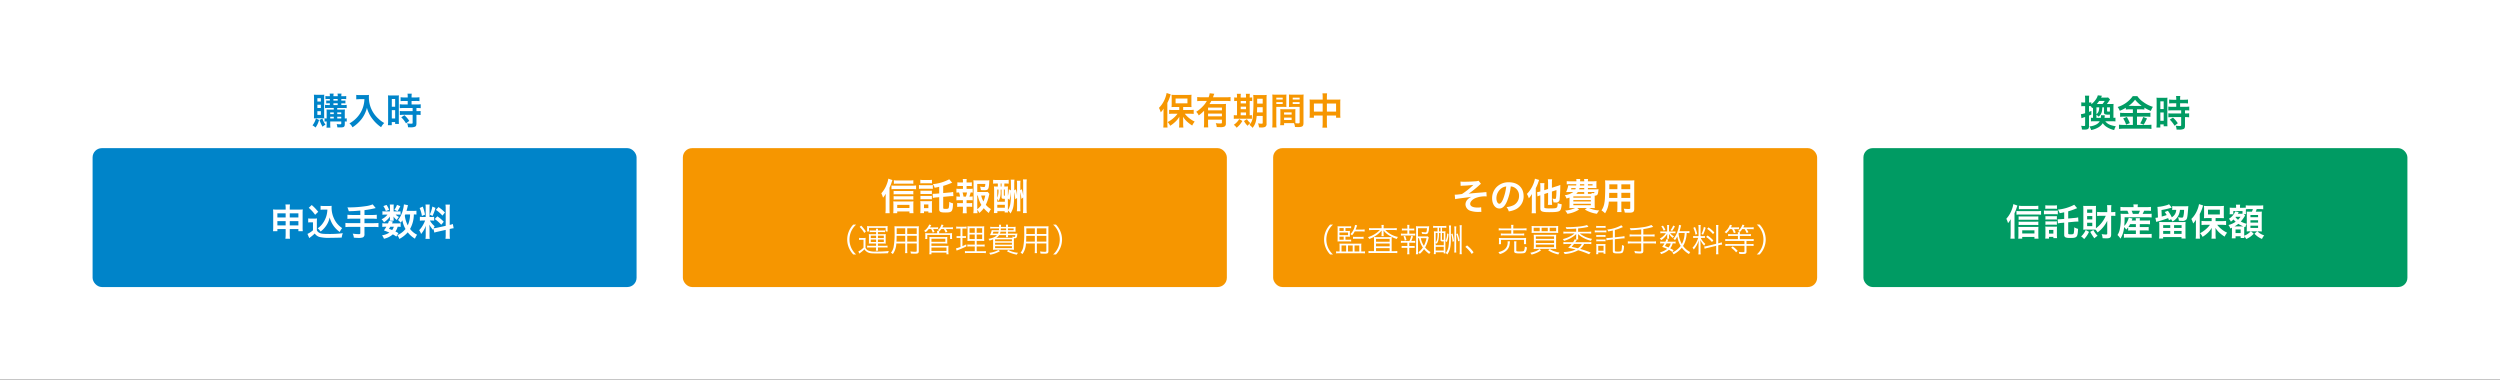
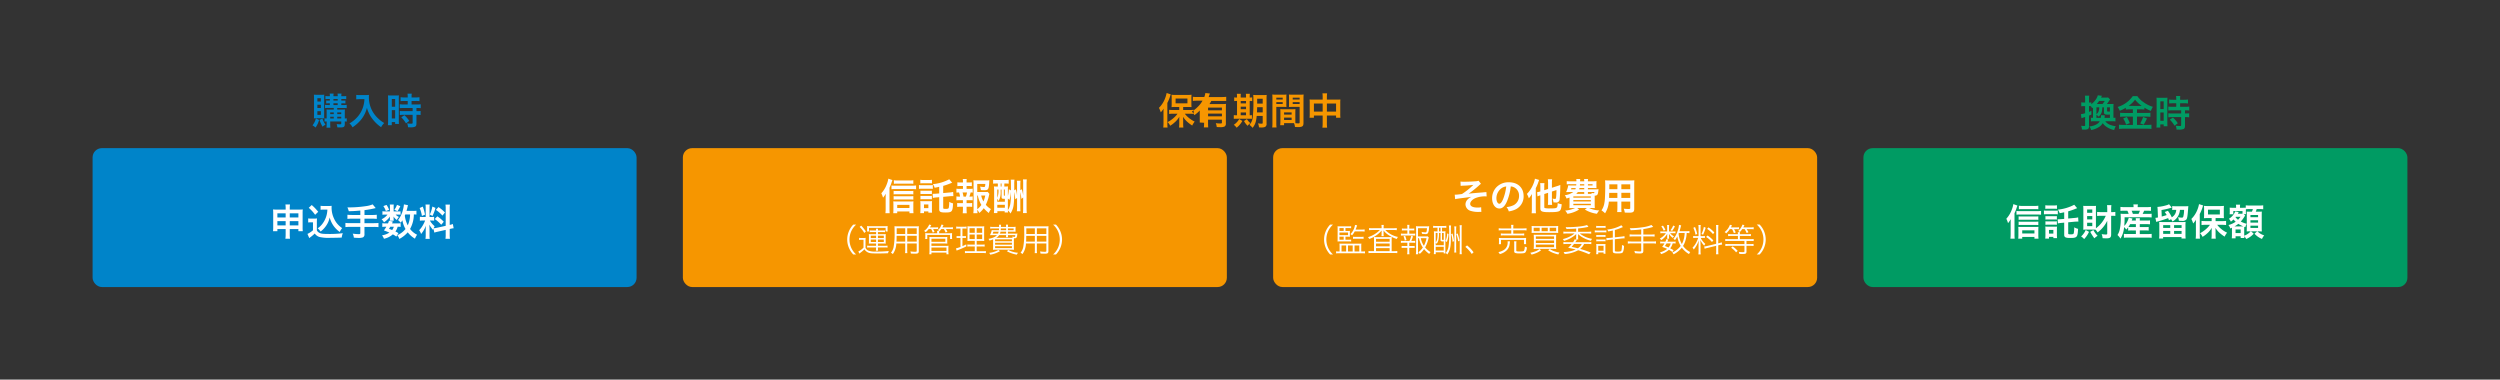
<svg xmlns="http://www.w3.org/2000/svg" width="1080" height="164" viewBox="0 0 1080 164">
  <rect x="0" y="0" width="1080" height="164" fill="#333333" stroke="none" />
  <defs>
    <style>.cls-1, .cls-3 { fill: #fff; } .cls-2, .cls-4 { fill: #009b63; } .cls-3, .cls-4, .cls-6, .cls-8 { fill-rule: evenodd; } .cls-5, .cls-6 { fill: #f69600; } .cls-7, .cls-8 { fill: #0084c9; }</style>
  </defs>
-   <path id="base" class="cls-1" d="M0-.031h1080v164h-1080z" />
  <g id="_1">
    <rect id="img_area" class="cls-2" x="805" y="64" width="235" height="60" rx="4" ry="4" />
    <path id="信託財産留保額" class="cls-3" d="M870.267 92.1a17.143 17.143 0 0 0 .928-2.353l.32-.96-1.761-.608a9.757 9.757 0 0 1-.592 2.209 11.823 11.823 0 0 1-2.433 4.114 10.014 10.014 0 0 1 .736 1.9 9.534 9.534 0 0 0 1.185-1.729c-.048 1.168-.048 1.216-.048 1.777v4.77a16.222 16.222 0 0 1-.1 1.873h1.841a17.465 17.465 0 0 1-.08-1.857v-9.136zm10.292-3.233a11.387 11.387 0 0 1-1.7.1h-5.119a10.906 10.906 0 0 1-1.585-.1v1.533a11.5 11.5 0 0 1 1.441-.064h5.394a14.062 14.062 0 0 1 1.569.064v-1.535zm0 4.594a9.628 9.628 0 0 1-1.265.064h-6.114a7 7 0 0 1-1.137-.064v1.521a7.389 7.389 0 0 1 1.137-.064h6.13a9.066 9.066 0 0 1 1.249.064v-1.523zm0 2.257a9.217 9.217 0 0 1-1.249.064h-6.13a7.131 7.131 0 0 1-1.137-.064v1.521a6.872 6.872 0 0 1 1.137-.064h6.146a9.268 9.268 0 0 1 1.233.064v-1.523zm-6.963 6.642h5.282v.74h1.761a10.69 10.69 0 0 1-.08-1.5v-2.251a10.909 10.909 0 0 1 .064-1.361c-.352.032-.737.048-1.361.048h-6.062c-.544 0-.977-.016-1.313-.048a11.7 11.7 0 0 1 .064 1.376v2.257a12.844 12.844 0 0 1-.08 1.489h1.729v-.753zm0-1.5v-1.351h5.282v1.345h-5.278zm-2.481-8.1a8.448 8.448 0 0 1 1.328-.08h7.8a13.111 13.111 0 0 1 1.5.08v-1.654a9.588 9.588 0 0 1-1.5.1h-7.8a7.979 7.979 0 0 1-1.328-.08v1.633zm20.626 1.809l-1.009.08c-.448.048-1.056.08-1.44.08l-.4-.016.108 1.803a11.282 11.282 0 0 1 1.776-.24l.961-.1v5.25c0 1.072.576 1.377 2.561 1.377 2.993 0 3.249-.289 3.425-3.954a5.381 5.381 0 0 1-1.664-.656 12.77 12.77 0 0 1-.177 2.481c-.1.432-.368.56-1.216.56-1.024 0-1.2-.064-1.2-.416v-4.782l2.722-.256c.384-.032.96-.064 1.264-.064l.416.016-.112-1.825a8.28 8.28 0 0 1-1.7.256l-2.594.24v-3.103a27.2 27.2 0 0 0 2.9-.992l.96-.384-1.248-1.473a18.926 18.926 0 0 1-7.075 2.1 5.857 5.857 0 0 1 .768 1.553c.752-.128.976-.176 1.969-.4v2.865zm-8.164-4.338a10.472 10.472 0 0 1 1.345-.064h2.337a10.768 10.768 0 0 1 1.344.064v-1.558a7.723 7.723 0 0 1-1.344.08h-2.337a7.743 7.743 0 0 1-1.345-.08v1.553zm-.592 2.369a9.686 9.686 0 0 1 1.3-.064h3.473a7 7 0 0 1 1.217.064v-1.654a8.531 8.531 0 0 1-1.3.064h-3.393a7.135 7.135 0 0 1-1.3-.08v1.665zm.64 2.257a9.027 9.027 0 0 1 1.057-.048h2.865a8.579 8.579 0 0 1 1.024.048v-1.494a7.87 7.87 0 0 1-1.024.048h-2.865a8.84 8.84 0 0 1-1.057-.048v1.489zm0 2.257a9.1 9.1 0 0 1 1.041-.048h2.849a8.81 8.81 0 0 1 1.056.048v-1.514a7.987 7.987 0 0 1-1.04.048h-2.849a8.658 8.658 0 0 1-1.057-.048v1.5zm1.537 5.971v-.753h1.889v.545h1.6a12.665 12.665 0 0 1-.065-1.361v-2.471a7.828 7.828 0 0 1 .065-1.169 6.618 6.618 0 0 1-1.137.048h-2.737a8.855 8.855 0 0 1-1.217-.064 10.712 10.712 0 0 1 .064 1.281v2.385a15.239 15.239 0 0 1-.08 1.553h1.617zm0-3.762h1.889v1.6h-1.889v-1.6zm24.532-6.1a12.989 12.989 0 0 1-4.258 5.394v-8.295c0-.528.016-1.056.048-1.393-.352.032-.768.048-1.361.048h-2.769c-.48 0-.912-.016-1.408-.048.048.624.064.88.064 1.489v7.2c0 .624-.016 1.265-.048 1.617a11.266 11.266 0 0 1 1.168-.048h3.17c.385 0 .705 0 .945.016a5.565 5.565 0 0 1 .9 1.217 13.346 13.346 0 0 0 4.178-5.043v5.507c0 .336-.144.432-.672.432a13.751 13.751 0 0 1-1.729-.176 6 6 0 0 1 .4 1.745c.464.048 1.216.08 1.6.08 1.648 0 2.1-.369 2.1-1.729v-8.017h.353a9.076 9.076 0 0 1 1.456.08v-1.761a9.813 9.813 0 0 1-1.52.1h-.289v-1.284a13.575 13.575 0 0 1 .1-1.745h-1.889a13.08 13.08 0 0 1 .1 1.745v1.281h-2.689c-.673 0-1.153-.032-1.7-.08v1.745c.448-.048 1.088-.08 1.681-.08h2.081zm-8.052-2.737h2.225v1.441h-2.225v-1.44zm0 2.849h2.225v1.457h-2.225v-1.461zm0 2.9h2.225v1.465h-2.225v-1.472zm-.624 3.137a7.834 7.834 0 0 1-1.985 2.769 5.456 5.456 0 0 1 1.313 1.153 11.107 11.107 0 0 0 2.1-3.138zm1.969.784a19.612 19.612 0 0 0 1.777 2.8 6.463 6.463 0 0 1 1.408-1.073 11.62 11.62 0 0 1-1.841-2.5zm16.384-.544a13.484 13.484 0 0 1 1.473-.064h1.856v1.553h-3.665a9.384 9.384 0 0 1-1.5-.08v1.7a12.528 12.528 0 0 1 1.537-.08h8.883a11.283 11.283 0 0 1 1.569.1v-1.713a12.6 12.6 0 0 1-1.521.08h-3.617v-1.567h2.4a11.676 11.676 0 0 1 1.441.064v-1.568a10.571 10.571 0 0 1-1.441.064h-2.4v-1.265h2.865a13.393 13.393 0 0 1 1.553.064v-1.7a9.1 9.1 0 0 1-1.537.08h-2.881a6.241 6.241 0 0 1 .064-1.024h-1.83a5.54 5.54 0 0 1 .064 1.024h-1.792l.352-.864-1.617-.368a9.143 9.143 0 0 1-.827 2.052 6.145 6.145 0 0 1-1.121 1.5 33.459 33.459 0 0 0 .144-3.73h9.892a13.476 13.476 0 0 1 1.793.08v-1.628a12.639 12.639 0 0 1-1.793.08h-2.115a13.5 13.5 0 0 0 .672-1.361h1.228a15.283 15.283 0 0 1 1.713.064v-1.728a12.823 12.823 0 0 1-1.809.1h-3.921v-.16a5.018 5.018 0 0 1 .1-1.008h-1.969a7.528 7.528 0 0 1 .08 1.008v.16h-3.924a11.661 11.661 0 0 1-1.744-.1v1.729a13.519 13.519 0 0 1 1.632-.064h1.361a5.149 5.149 0 0 1 .544 1.361h-1.649a16.294 16.294 0 0 1-1.824-.08c.048.528.08 1.121.08 1.761a22.64 22.64 0 0 1-.5 5.33 7.321 7.321 0 0 1-.913 2.113 7.1 7.1 0 0 1 1.281 1.569 10.948 10.948 0 0 0 1.568-5.01 6.4 6.4 0 0 1 .929 1.1 10.626 10.626 0 0 0 .832-.976v1.392zm3.329-2.769v1.257h-1.872a13.4 13.4 0 0 1-1.361-.048 8.747 8.747 0 0 0 .736-1.216h2.5zm-1.3-4.443a10.96 10.96 0 0 0-.544-1.361h3.585a8.009 8.009 0 0 1-.608 1.361h-2.433zm12.366-1.665a30.813 30.813 0 0 0 4.434-1.056l-1.184-1.473a2.5 2.5 0 0 1-.753.352 18.048 18.048 0 0 1-4.257.832c.048.384.064.7.1 1.2l.128 3.361a6.816 6.816 0 0 1-1.105.16l.368 1.761.481-.16a43.514 43.514 0 0 0 4.658-1.489l.336.9.944-.4a3.881 3.881 0 0 1 .592.992 6.415 6.415 0 0 0 2.3-2.161 6.529 6.529 0 0 0 .929-2.9h1.776a10.868 10.868 0 0 1-.352 2.993.615.615 0 0 1-.72.368 6.845 6.845 0 0 1-1.5-.192 6.431 6.431 0 0 1 .32 1.537c.561.048.945.064 1.281.064a2.281 2.281 0 0 0 1.953-.592c.4-.5.544-1.409.816-5.25l.048-.528c-.336.032-.752.048-1.393.048h-3.937a13.145 13.145 0 0 1-1.633-.08v1.713a5.987 5.987 0 0 1 1.233-.08h.5a3.8 3.8 0 0 1-1.921 3.217 14.027 14.027 0 0 0-1.681-2.817l-1.36.528a13.446 13.446 0 0 1 .848 1.313c-.72.256-1.2.4-2.145.656zm.5 5.186a12.821 12.821 0 0 1-1.505-.064 14.5 14.5 0 0 1 .064 1.6v3.922a13.079 13.079 0 0 1-.1 1.681h1.745v-.657h7.939v.657h1.793a13.623 13.623 0 0 1-.08-1.681v-3.919a13.433 13.433 0 0 1 .064-1.6 13.662 13.662 0 0 1-1.585.064h-8.339zm.224 1.329h3.057v1.216h-3.057v-1.214zm4.706 0h3.249v1.216h-3.245v-1.214zm-4.706 2.529h3.057v1.249h-3.057v-1.247zm4.706 0h3.249v1.249h-3.245v-1.247zm16.24-4.258h-2.636c-.721 0-1.233-.032-1.745-.08v1.779a14.5 14.5 0 0 1 1.745-.1h1.9a10.148 10.148 0 0 1-1.536 1.7 12.563 12.563 0 0 1-2.753 1.921 5.378 5.378 0 0 1 1.088 1.584 11.421 11.421 0 0 0 1.921-1.424 9.253 9.253 0 0 0 2.049-2.481l-.032 1.7v1.5a11.458 11.458 0 0 1-.1 1.489h1.888a11.213 11.213 0 0 1-.1-1.473v-1.489c0-.432-.016-1.184-.048-1.712a9.348 9.348 0 0 0 1.921 2.273 16.276 16.276 0 0 0 2.033 1.52 9.134 9.134 0 0 1 1.072-1.712 11.091 11.091 0 0 1-2.561-1.633 10.588 10.588 0 0 1-1.712-1.761h2.144a16.434 16.434 0 0 1 1.7.1v-1.794a15.091 15.091 0 0 1-1.745.1h-2.8v-1.317h2.033c.208 0 .464 0 .768.016a3.439 3.439 0 0 0 .353.016 3.506 3.506 0 0 1 .464.016 13 13 0 0 1-.064-1.5v-2.277a13.743 13.743 0 0 1 .064-1.553 13.1 13.1 0 0 1-1.761.08h-5.106a12.512 12.512 0 0 1-1.777-.08 13 13 0 0 1 .064 1.457v2.337a14.3 14.3 0 0 1-.064 1.553 14.967 14.967 0 0 1 1.633-.064h1.7v1.313zm-1.585-4.946h5.122v2.065h-5.122v-2.062zm-5.218 10.644a16.828 16.828 0 0 1-.1 1.873h1.841a17.465 17.465 0 0 1-.08-1.857v-8.785a16.811 16.811 0 0 0 1.232-2.977 4.4 4.4 0 0 1 .24-.72l-1.793-.576a11.189 11.189 0 0 1-.608 2.177 11.422 11.422 0 0 1-2.705 4.242 8.872 8.872 0 0 1 .768 1.937 8.137 8.137 0 0 0 1.233-1.617c-.032.864-.032 1.233-.032 1.761v4.546zm20.13-8.916a5.1 5.1 0 0 1-.737.032h-1.28l.24-.448.128-.256-1.489-.3a6.443 6.443 0 0 1-2.753 3.185 3.534 3.534 0 0 1 .849 1.249 7.626 7.626 0 0 0 1.152-.96 8.6 8.6 0 0 0 .944.976 9.589 9.589 0 0 1-3.137 1.441 3.816 3.816 0 0 1 .8 1.473c.337-.144.433-.192.705-.32.016.24.016.368.016.592v2.5a12.844 12.844 0 0 1-.08 1.489h1.648v-.886h2.193v.753h1.6l-.048-.769a5.063 5.063 0 0 1 .848 1.2 8.87 8.87 0 0 0 3.25-2.3l-1.169-1.009h2.625l-1.12 1.025a8.823 8.823 0 0 0 3.233 2.257 6.341 6.341 0 0 1 .96-1.537 7.324 7.324 0 0 1-2.945-1.745h.544c.385 0 .833.016 1.377.048-.032-.576-.048-.96-.048-1.649v-5.525c0-.608.016-.976.048-1.425a11.036 11.036 0 0 1-1.569.048h-1.056a11.839 11.839 0 0 0 .4-1.12h1.136a12.4 12.4 0 0 1 1.681.08v-1.702a11.865 11.865 0 0 1-1.681.08h-4.177a11.149 11.149 0 0 1-1.681-.08v1.024c-.24.016-.528.032-1.184.032h-1.313v-.32a4.237 4.237 0 0 1 .08-1.024h-1.841a4.679 4.679 0 0 1 .08 1.008v.336h-1.5a10.269 10.269 0 0 1-1.281-.048c.032.4.048.784.048 1.073v.768a7.653 7.653 0 0 1-.064 1.024h1.585v-1.387h3.986v1.12zm.576.208h.928a7.27 7.27 0 0 1-.048-1.072v-1.039a13.926 13.926 0 0 1 1.633-.08h1.392c-.112.352-.176.56-.4 1.12h-.928a12.739 12.739 0 0 1-1.345-.032c.048.784.048.784.048 1.5v5.6c0 .368-.016 1.088-.048 1.473q.842-.048 1.249-.048h.48a5.866 5.866 0 0 1-1.249 1.089 5.661 5.661 0 0 1-1.552.784v-2.729c0-.608 0-.608.032-1.1l.469.14a5.2 5.2 0 0 1 .56-1.44 12.353 12.353 0 0 1-2.545-.96 13.575 13.575 0 0 0 1.649-2.241l.192-.256.064-.08zm-1.439 1.156a10.7 10.7 0 0 1-1.072 1.281 6.43 6.43 0 0 1-1.089-1.1.7.7 0 0 0 .144-.176h2.017zm-2.609 4.146a10.066 10.066 0 0 0 1.665-1.12 14.577 14.577 0 0 0 2.129 1.1c-.192.016-.288.016-.625.016h-3.17zm.464 1.329h2.209v1.553h-2.209v-1.554zm6.435-6.259h3.3v.96h-3.3v-.96zm0 2.273h3.3v1.008h-3.3v-1.009zm0 2.321h3.3v.992h-3.3v-.993z" />
    <path id="換金時" class="cls-4" d="M912.319 52.381a10.174 10.174 0 0 1 1.552.08v-1.616c-.256.032-.448.048-.864.064v-4.466c0-.736.016-1.136.048-1.553-.384.032-.7.048-1.377.048h-1.52a15.655 15.655 0 0 0 .992-1.376 6.021 6.021 0 0 1 .4-.592l-.848-.864a7.316 7.316 0 0 1-1.169.064h-1.888l.144-.272.24-.528-1.777-.192a5.375 5.375 0 0 1-.8 1.713 8.874 8.874 0 0 1-2 2.129v-.786a6.853 6.853 0 0 1-.832.048h-.16v-1.313a10.839 10.839 0 0 1 .08-1.633h-1.857a10.665 10.665 0 0 1 .1 1.649v1.3h-.583a6.229 6.229 0 0 1-1.089-.08v1.7a8.9 8.9 0 0 1 1.073-.064h.592v3.073a10.014 10.014 0 0 1-1.825.416l.24 1.745a14.587 14.587 0 0 1 1.585-.528v3.453c0 .352-.08.432-.432.432a10.514 10.514 0 0 1-1.3-.1 5.043 5.043 0 0 1 .352 1.617c.465.032.657.048.913.048 1.744 0 2.145-.288 2.145-1.553v-4.512l1.024-.432v-1.585c-.5.208-.688.288-1.024.416v-2.5h.176c.192 0 .416.016.608.032a4.782 4.782 0 0 1 .56.88l.384-.288v4.45a5.77 5.77 0 0 1-.9-.064v1.6a12.692 12.692 0 0 1 1.441-.064h2.377a3.679 3.679 0 0 1-1.377 1.328 7.216 7.216 0 0 1-3.089.9 7.01 7.01 0 0 1 .752 1.569 9.473 9.473 0 0 0 3.169-1.184 5.335 5.335 0 0 0 1.845-1.79 5.41 5.41 0 0 0 1.825 1.729 9.469 9.469 0 0 0 3.105 1.249 6.47 6.47 0 0 1 .688-1.617c-2.529-.464-3.537-.944-4.546-2.177h2.85zm-6.659-1.473v-1.36a6.549 6.549 0 0 1 .944.848c1.169-1.024 1.521-1.873 1.6-4.018h.7v2.129c0 .784.384 1.024 1.729 1.024l.848-.032v1.409h-2.321l.112-1.089-1.648-.048a4.928 4.928 0 0 1-.08 1.136h-1.884zm.16-5.971a14.55 14.55 0 0 0 1.008-1.328h2.417a10.294 10.294 0 0 1-.96 1.328h-2.465zm1.04 1.441a4.731 4.731 0 0 1-.256 1.681 2.483 2.483 0 0 1-.944 1.265v-2.945h1.2zm4.626 1.809l-.56.016c-.608 0-.672-.032-.672-.384v-1.44h1.232v1.809zm9.918-.944v1.557h-3.778a11.809 11.809 0 0 1-1.744-.1v1.777a13.143 13.143 0 0 1 1.728-.1h3.79v3.586h-4.018a17.32 17.32 0 0 1-1.985-.1v1.841a15.8 15.8 0 0 1 1.985-.112h10.118a14.763 14.763 0 0 1 1.921.112v-1.834a15 15 0 0 1-1.889.1h-4.353v-3.59h4.033a12.69 12.69 0 0 1 1.761.1v-1.78a11.377 11.377 0 0 1-1.745.1h-4.049v-1.557h1.632a10.951 10.951 0 0 1 1.569.08v-.816a16.288 16.288 0 0 0 2.8 1.409 8.174 8.174 0 0 1 .864-1.761 13.255 13.255 0 0 1-4.241-2.161 9.457 9.457 0 0 1-2.465-2.465h-1.985a12.354 12.354 0 0 1-6.531 4.69 7.148 7.148 0 0 1 .929 1.649 17.318 17.318 0 0 0 2.609-1.312v.768a11.211 11.211 0 0 1 1.568-.08h1.472zm-1.857-1.5a11.279 11.279 0 0 0 2.8-2.689 12.653 12.653 0 0 0 2.881 2.689l-.384.016-4.962-.016h-.336zm-2.337 5.426a11.7 11.7 0 0 1 1.265 2.657l1.6-.64a18.552 18.552 0 0 0-1.28-2.657zm8.628-.624a13.428 13.428 0 0 1-1.265 2.753l1.5.56c.544-.928.608-1.04.656-1.136.592-1.169.592-1.169.8-1.537zm14.3-5.922v1.521h-1.649a12.308 12.308 0 0 1-1.776-.1v1.7c.5-.048 1.088-.08 1.76-.08h3.794v1.356h-3.794a11.873 11.873 0 0 1-1.744-.08v1.745a14.308 14.308 0 0 1 1.712-.1h3.826v3.415c0 .352-.1.432-.592.432a14.237 14.237 0 0 1-1.793-.128 4.127 4.127 0 0 1 .384 1.681l1.248.016a4.484 4.484 0 0 0 1.761-.256c.48-.224.64-.608.64-1.537v-3.62h.209a8.689 8.689 0 0 1 1.584.1v-1.748a9.758 9.758 0 0 1-1.584.08h-.209v-1.361h.273a10.391 10.391 0 0 1 1.568.08v-1.7a11.815 11.815 0 0 1-1.745.1h-2.208v-1.521h1.76a11.614 11.614 0 0 1 1.649.08v-1.698a11.8 11.8 0 0 1-1.665.1h-1.744v-.435a8.514 8.514 0 0 1 .08-1.2h-1.841a7.157 7.157 0 0 1 .1 1.2v.435h-1.409a11.64 11.64 0 0 1-1.664-.1v1.7a13.55 13.55 0 0 1 1.712-.08h1.361zm-8.467 8.563a14.555 14.555 0 0 1-.1 1.9h1.681v-1.344h1.457v.8h1.632c-.032-.4-.048-.752-.048-1.6v-9.156a12.016 12.016 0 0 1 .048-1.585c-.384.032-.672.048-1.392.048h-1.937a13.89 13.89 0 0 1-1.409-.048 14.975 14.975 0 0 1 .065 1.617v9.364zm1.6-9.412h1.441v3.345h-1.441v-3.349zm0 4.818h1.441v3.6h-1.441v-3.6zm7.539 4.642a12.254 12.254 0 0 0-2.1-2.449l-1.36.9a12.261 12.261 0 0 1 2.049 2.625z" />
  </g>
  <g id="_1-2">
    <rect id="img_area-2" class="cls-5" x="550" y="64" width="235" height="60" rx="4" ry="4" />
    <path id="その他費用_監査報酬_売買委託手数料等_" class="cls-3" d="M631.01 80.314a8.986 8.986 0 0 1 1.025-.1 39.544 39.544 0 0 0 4.466-.352 30.869 30.869 0 0 1-4.914 3.938 8.385 8.385 0 0 1-.913.128l-.608.08c-.384.048-1.056.1-1.376.1a1.772 1.772 0 0 1-.257-.016l.192 1.953a5.525 5.525 0 0 1 .737-.16c1.072-.16 1.937-.272 2.577-.352l1.761-.224c.768-.1 1.28-.176 1.968-.3a5.485 5.485 0 0 0-1.712 1.216 3.058 3.058 0 0 0-.865 2.081 3 3 0 0 0 2.257 2.8 10.453 10.453 0 0 0 2.977.448h.208c.449-.016.705-.016.817-.016.224 0 .416 0 .592.016l-.08-2.033a6.208 6.208 0 0 1-1.521.144c-2.064 0-3.217-.576-3.217-1.617 0-.864.88-1.841 2.177-2.433a10.812 10.812 0 0 1 4.45-.784h.48l-.112-1.873a2.65 2.65 0 0 1-.528.064c-.144.016-.561.048-1.137.112l-2.113.16c-1.936.16-3.089.272-3.889.384a46.042 46.042 0 0 0 4.4-3.489 6.842 6.842 0 0 1 .928-.784l-1.04-1.329a5.528 5.528 0 0 1-1.5.256c-1.249.1-3.313.176-4.754.176a10.808 10.808 0 0 1-1.569-.08zm21.635.224a3.5 3.5 0 0 1 1.616.48 3.965 3.965 0 0 1 1.969 3.553 4.481 4.481 0 0 1-2.225 4 8.5 8.5 0 0 1-3.185.88 5.107 5.107 0 0 1 .976 1.873 10.451 10.451 0 0 0 2.513-.672 6.167 6.167 0 0 0 3.89-5.97c0-3.6-2.5-5.938-6.339-5.938a7.185 7.185 0 0 0-5.506 2.241 6.878 6.878 0 0 0-1.761 4.658c0 2.577 1.313 4.434 3.138 4.434 1.312 0 2.337-.944 3.249-3.009a23.162 23.162 0 0 0 1.665-6.53zm-1.953.016a21.062 21.062 0 0 1-1.329 5.41c-.576 1.376-1.12 2.049-1.648 2.049-.705 0-1.265-1.04-1.265-2.353a5.361 5.361 0 0 1 2.177-4.322 4.075 4.075 0 0 1 2.065-.784zm18.081 2.737v3.569a9.6 9.6 0 0 1-.1 1.649h1.856a9.892 9.892 0 0 1-.1-1.6v-4.162l1.953-.64a26.332 26.332 0 0 1-.128 2.961c-.1.752-.16.864-.512.864a6.806 6.806 0 0 1-1.088-.144 5.311 5.311 0 0 1 .448 1.633c.4.032.576.048.88.048a1.467 1.467 0 0 0 1.793-1.553c.128-1.041.24-3.249.272-5.17 0-.4 0-.528.016-.864a9.325 9.325 0 0 1-1.3.48l-2.337.752v-2.129a10.889 10.889 0 0 1 .1-1.553h-1.856a12.3 12.3 0 0 1 .1 1.6v2.609l-1.649.528v-1.423a9.077 9.077 0 0 1 .1-1.633h-1.889a10.21 10.21 0 0 1 .1 1.7v1.887a9.208 9.208 0 0 1-1.392.32l.144 1.825a7.437 7.437 0 0 1 .928-.368l.32-.1v5.682c0 1.28.753 1.6 3.746 1.6 2.913 0 3.986-.144 4.594-.576.5-.384.7-1.008.9-2.833a7.31 7.31 0 0 1-1.745-.512 12.146 12.146 0 0 1-.112 1.264 1.111 1.111 0 0 1-.384.736c-.352.24-1.04.3-2.849.3a8.892 8.892 0 0 1-2.017-.128.42.42 0 0 1-.432-.5v-5.6zm-7.011 6.9a16.143 16.143 0 0 1-.1 1.953h1.873c-.048-.608-.08-1.184-.08-1.937v-8.917a16.548 16.548 0 0 0 1.12-2.641l.32-.912-1.809-.544a9.955 9.955 0 0 1-.624 2.161 12.945 12.945 0 0 1-2.833 4.418 10.854 10.854 0 0 1 .832 1.889 11.39 11.39 0 0 0 1.345-1.841c-.048 1.377-.048 1.377-.048 1.761v4.61zm24.211-8.4v-.56h2.161c.576 0 1.057.016 1.569.048a7.473 7.473 0 0 1-.048-1.136v-.643a8.212 8.212 0 0 1 .064-1.249 14.6 14.6 0 0 1-1.569.08h-2.177a4.678 4.678 0 0 1 .08-1.008h-1.744a4.417 4.417 0 0 1 .08 1.008h-1.789a8.278 8.278 0 0 1 .064-1.008h-1.713a6.157 6.157 0 0 1 .064 1.008h-2.645a9.451 9.451 0 0 1-1.536-.08v1.392a9.094 9.094 0 0 1 1.536-.08h2.593l-.048.56h-2.1c-.64 0-1.024-.016-1.344-.048a9.785 9.785 0 0 1-.929 2.913c.449-.016.993-.032 1.329-.032h1.777a7.976 7.976 0 0 1-3.666 1.377 3.873 3.873 0 0 1 .64 1.136l.129.288c.624-.192.848-.256 1.28-.416v2.977c0 .688-.032 1.313-.064 1.6.368-.032 1.008-.048 1.7-.048h.752a12.466 12.466 0 0 1-4.274 1.1 6.479 6.479 0 0 1 .977 1.393 13.089 13.089 0 0 0 5.058-1.841l-.8-.656h4.162l-.88.656a12.907 12.907 0 0 0 5.218 1.825 7.833 7.833 0 0 1 .992-1.441 10.88 10.88 0 0 1-4.37-1.04h.769c.656 0 1.36.016 1.7.048a16.086 16.086 0 0 1-.064-1.7v-3.674c1.089-.064 1.345-.368 1.537-1.713.1-.816.1-.816.144-1.088-.368.032-.656.048-1.36.048h-3.25zm1.361 1.953h-1.361v-.789h2.817c-.048.432-.112.5-.432.5a3.651 3.651 0 0 1-.9-.144 1.8 1.8 0 0 1 .16.432h-.288zm-2.945 0h-3.474a3.636 3.636 0 0 0 .721-.784h2.753v.784zm-3.65-2.513l-.192.56h-1.889a3.712 3.712 0 0 0 .192-.56h1.889zm3.65 0v.56h-2.189l.144-.56h2.049zm0-1.665v.56h-1.873l.032-.56h1.841zm1.584 0h2.017v.56h-2.017v-.56zm-6.29 5.282h7.555v.552h-7.555v-.56zm0 1.585h7.555v.592h-7.555v-.597zm0 1.617h7.555v.592h-7.555v-.597zm19.025-.96v2.641a13.192 13.192 0 0 1-.1 1.889h1.892a14.062 14.062 0 0 1-.08-1.9v-2.635h3.841v2.8c0 .336-.144.4-.8.4-.512 0-1.217-.048-2.017-.128a6.475 6.475 0 0 1 .448 1.665c.48.032 1.3.064 1.793.064 1.825 0 2.3-.336 2.3-1.665v-10.515c0-.864.016-1.264.064-1.809a17.8 17.8 0 0 1-1.841.064h-8.979c-.865 0-1.281-.016-1.841-.064a21.632 21.632 0 0 1 .08 2.321c0 1.889-.064 4.162-.144 5.506a16.2 16.2 0 0 1-.32 2.449 7.324 7.324 0 0 1-1.169 2.705 9.624 9.624 0 0 1 1.553 1.264 10.748 10.748 0 0 0 1.632-5.058h3.682zm0-1.585h-3.57c0-.32 0-.432.017-1.184l.016-1.008h3.537v2.187zm1.713 0v-2.198h3.841v2.193h-3.841zm-1.713-3.761h-3.5l.016-.448v-1.654h3.489v2.1zm1.713 0v-2.1h3.841v2.1h-3.841zm-124.553 28.189a8.863 8.863 0 0 1-2.129-2.9 8.75 8.75 0 0 1 0-7.116 8.861 8.861 0 0 1 2.129-2.9h-1.246a9.419 9.419 0 0 0-1.947 3.011 9.159 9.159 0 0 0 0 6.892 9.417 9.417 0 0 0 1.947 3.012h1.246zm5.372-7.676h1.022a7.427 7.427 0 0 1 .911.028c-.014-.2-.028-.379-.028-.687v-1.148c0-.323.014-.491.028-.7a6.792 6.792 0 0 1-.925.028h-1.008v-1.247h1.4a7.532 7.532 0 0 1 1.051.056v-.869a7.171 7.171 0 0 1-1.233.07h-3.558c-.476 0-.742-.014-1.092-.042a9.334 9.334 0 0 1 .042.953v4.594a10.181 10.181 0 0 1-.042 1.037c.378-.028.63-.042 1.148-.042h3.644a5.662 5.662 0 0 1 1.093.07v-.858a7.139 7.139 0 0 1-1.121.056h-1.33v-1.3zm-.771 0v1.3h-1.821v-1.3h1.821zm-1.821-.687v-1.106h3.712v1.106h-3.712zm0-1.793v-1.246h1.821v1.247h-1.821zm9.665.2a7.273 7.273 0 0 1 1.205.07v-.947a7.673 7.673 0 0 1-1.219.084h-2.675c.084-.21.378-.995.476-1.289.112-.322.14-.42.2-.546l-.938-.182a5.621 5.621 0 0 1-.168.813 7.029 7.029 0 0 1-1.807 3.152 2.172 2.172 0 0 1 .672.546 7.189 7.189 0 0 0 1.191-1.709h3.067zm-3.8 3.222a7.525 7.525 0 0 1 1.219-.07h2.129a7.029 7.029 0 0 1 1.205.07v-.938a7.129 7.129 0 0 1-1.205.07h-2.227a6.186 6.186 0 0 1-1.121-.07v.939zm-5.813 5.431h-.448a5.9 5.9 0 0 1-1.065-.07v.91a10.976 10.976 0 0 1 1.373-.07h9.721a13.533 13.533 0 0 1 1.4.07v-.91a5.892 5.892 0 0 1-1.12.07h-.5v-2.3a6.491 6.491 0 0 1 .07-1.107c-.49.042-.812.056-1.344.056h-6.808c-.546 0-.742-.014-1.345-.056a8.212 8.212 0 0 1 .07 1.2v2.2zm.841-2.577h1.989v2.577h-1.989v-2.577zm2.787 0h2.031v2.577h-2.031v-2.577zm2.83 0h2.059v2.577h-2.059v-2.577zm11.692-7.453h-3.978a9.45 9.45 0 0 1-1.442-.084v.939a10.285 10.285 0 0 1 1.4-.084h3.264a12.085 12.085 0 0 1-5.127 3.082 2.794 2.794 0 0 1 .533.784 12.088 12.088 0 0 0 5.378-3.67c-.014.322-.028.616-.028.869v.672a5.468 5.468 0 0 1-.07.91h1.009a3.419 3.419 0 0 1-.084-.9v-.686c0-.2-.014-.491-.042-.9a9.009 9.009 0 0 0 2.647 2.3 14.116 14.116 0 0 0 3.1 1.415 3.572 3.572 0 0 1 .518-.882 10.633 10.633 0 0 1-5.477-3h3.53a10.729 10.729 0 0 1 1.429.084v-.932a9.9 9.9 0 0 1-1.429.084h-4.258v-.337a4.931 4.931 0 0 1 .084-1.107h-1.037a6.42 6.42 0 0 1 .084 1.121v.322zm-3.277 9.9h-.925a7.84 7.84 0 0 1-1.457-.084v.952a10.646 10.646 0 0 1 1.485-.084h9.469a10.766 10.766 0 0 1 1.485.084v-.948a9.207 9.207 0 0 1-1.443.084h-.994v-4.538c0-.645.014-1.135.042-1.569-.42.028-.911.042-1.555.042h-4.707c-.63 0-1.078-.014-1.456-.042.042.462.056.826.056 1.414v4.689zm.868-5.3h5.883v1.247h-5.883v-1.247zm0 2h5.883v1.233h-5.883v-1.233zm0 1.989h5.883v1.3h-5.883v-1.3zm18.567-4.286a11.074 11.074 0 0 0 1.653 4.034 8.594 8.594 0 0 1-1.948 2.045 3.6 3.6 0 0 1 .631.7 10.226 10.226 0 0 0 1.849-2.06 11.636 11.636 0 0 0 2.241 2.074 3.036 3.036 0 0 1 .574-.785 9.287 9.287 0 0 1-2.353-2.031 14.093 14.093 0 0 0 1.415-3.712 3.859 3.859 0 0 1 .168-.574l-.5-.518a6.591 6.591 0 0 1-1.121.056h-3.04v-3.559h3.88c-.126 1.61-.2 1.793-.728 1.793a8.666 8.666 0 0 1-1.611-.2 4.094 4.094 0 0 1 .182.841 10.509 10.509 0 0 0 1.373.1 1.251 1.251 0 0 0 1.219-.406 5.582 5.582 0 0 0 .42-1.989c.07-.756.07-.756.1-.995a7.617 7.617 0 0 1-1.177.056h-3.235a8.853 8.853 0 0 1-1.317-.07 12.265 12.265 0 0 1 .07 1.317v9.413a9.055 9.055 0 0 1-.1 1.4h1.022a9.18 9.18 0 0 1-.1-1.4v-5.519h.435zm3.249 0a12.081 12.081 0 0 1-1.134 3.278 8.822 8.822 0 0 1-1.331-3.278h2.465zm-7.452-1.961v-1.417h1.121a7.337 7.337 0 0 1 1.037.056v-.881a6.617 6.617 0 0 1-1.037.056h-1.126v-.42a8.418 8.418 0 0 1 .084-1.2h-.984a7.74 7.74 0 0 1 .084 1.2v.42h-1.317a6.681 6.681 0 0 1-1.05-.056v.882a7.4 7.4 0 0 1 1.05-.056h1.317v1.429h-1.667a6.093 6.093 0 0 1-1.121-.07v.91a8.26 8.26 0 0 1 1.121-.056h3.95a7.773 7.773 0 0 1 1.107.056v-.91a5.741 5.741 0 0 1-1.107.07h-1.467zm.869 3.138a11.938 11.938 0 0 0 .742-1.975l-.77-.225a8.357 8.357 0 0 1-.757 2.2h-2.577a5.91 5.91 0 0 1-1.121-.07v.91a8.528 8.528 0 0 1 1.121-.056h1.667v1.415h-1.429a6.912 6.912 0 0 1-1.05-.056v.9a7.4 7.4 0 0 1 1.05-.056h1.429v1.433a8.527 8.527 0 0 1-.1 1.331h1.008a10.465 10.465 0 0 1-.084-1.331v-1.429h1.289a7.464 7.464 0 0 1 1.037.056v-.9a6.848 6.848 0 0 1-1.037.056h-1.292v-1.415h1.457a7.9 7.9 0 0 1 1.107.056v-.91a5.4 5.4 0 0 1-1.107.07h-.588zm-2.087-.407a11.2 11.2 0 0 0-.561-1.807l-.7.225a9.879 9.879 0 0 1 .532 1.835zm13.413-5.296v1.583h-.476a7.178 7.178 0 0 1-1.092-.056c.042.449.056.911.056 1.513v6.738a11.878 11.878 0 0 1-.084 1.639h.84v-.814h3.446v.5h.77c-.042-.448-.056-.9-.056-1.358v-6.78a12.58 12.58 0 0 1 .056-1.443 6.743 6.743 0 0 1-1.078.056h-.435v-1.578h.589a8.437 8.437 0 0 1 1.274.084v-.911a9.038 9.038 0 0 1-1.316.084h-3.026a9.14 9.14 0 0 1-1.359-.084v.91a9.548 9.548 0 0 1 1.331-.084h.56zm.645 0h.672v1.583h-.672v-1.583zm-1.415 6.43a2.436 2.436 0 0 1 .42.518 4.932 4.932 0 0 0 .785-1.807 13.451 13.451 0 0 0 .21-2.9h.672v2.9a.635.635 0 0 0 .168.631 1.308 1.308 0 0 0 .729.154h.086a2.955 2.955 0 0 1 .406-.014v1.639h-3.474v-1.121zm0-4.188h.77a13.092 13.092 0 0 1-.112 2.409 3.457 3.457 0 0 1-.658 1.667v-4.076zm2.717 0h.753v2.981l-.392.028h-.07c-.239 0-.295-.056-.295-.294v-2.717zm-2.717 6.009h3.47v1.611h-3.474v-1.611zm6.682-5.491a14.947 14.947 0 0 1 .616 3.32l.616-.28a21.022 21.022 0 0 0-.658-3.292zm1.3-3.32a6.922 6.922 0 0 1 .088 1.383v8.306a9.12 9.12 0 0 1-.084 1.6h.911a11.514 11.514 0 0 1-.07-1.6v-8.306a7.352 7.352 0 0 1 .084-1.387h-.925zm.939 3.292a15.337 15.337 0 0 1 .77 3.18l.589-.322a16 16 0 0 0-.827-3.124zm2.353 8.7a11.35 11.35 0 0 1-.084-1.765v-9.219a10.693 10.693 0 0 1 .084-1.541h-.966a8.408 8.408 0 0 1 .084 1.541v9.217a13.308 13.308 0 0 1-.084 1.765h.962zm-6.345-8.951a7.732 7.732 0 0 1-.715 3.264l.6.434a11.112 11.112 0 0 0 .728-3.488zm.756-3.446a27.435 27.435 0 0 1 .1 4.076 24.674 24.674 0 0 1-.28 5.141 5.967 5.967 0 0 1-1.191 2.675 2.141 2.141 0 0 1 .673.645c1.2-1.723 1.569-3.362 1.569-6.976v-4.078a9.336 9.336 0 0 1 .084-1.485h-.953zm7.122 9.259a13.969 13.969 0 0 1 2.76 3.054l.784-.743a14.275 14.275 0 0 0-2.815-2.969zm19.827-7.984h-3.852a10.207 10.207 0 0 1-1.568-.084v.953a12.049 12.049 0 0 1 1.556-.087h3.866v1.443h-3.039a8.778 8.778 0 0 1-1.471-.084v.924a10.357 10.357 0 0 1 1.471-.07h7.144a9.976 9.976 0 0 1 1.484.07v-.924a7.54 7.54 0 0 1-1.484.084h-3.236v-1.443h4.216a11.36 11.36 0 0 1 1.513.084v-.953a9.953 9.953 0 0 1-1.527.084h-4.2v-.265a7.216 7.216 0 0 1 .084-1.289h-1.041a6.578 6.578 0 0 1 .084 1.289v.266zm-4.426 6.793v-1.863h9.917v1.863h.953a6.177 6.177 0 0 1-.056-.966v-.8a6.019 6.019 0 0 1 .056-.938 13.016 13.016 0 0 1-1.4.056h-9.021a13.06 13.06 0 0 1-1.386-.056 6.452 6.452 0 0 1 .056.952v.8a6.452 6.452 0 0 1-.056.952h.938zm2.83-1.232a4.068 4.068 0 0 1 .042.56 3.675 3.675 0 0 1-2.13 3.446 6.417 6.417 0 0 1-1.891.644 2.883 2.883 0 0 1 .6.883 6.664 6.664 0 0 0 2.717-1.373 4.271 4.271 0 0 0 1.471-2.4c.042-.253.154-.967.168-1.163a3.216 3.216 0 0 1 .07-.574zm3.768 1.106a5.462 5.462 0 0 1 .084-1.092h-1.051a5.209 5.209 0 0 1 .07 1.12v3.082a.708.708 0 0 0 .448.826 6.283 6.283 0 0 0 1.933.182c1.457 0 2.088-.1 2.41-.378a3.655 3.655 0 0 0 .658-2.269 3.058 3.058 0 0 1-.882-.35 3.976 3.976 0 0 1-.365 1.863c-.182.238-.574.294-1.877.294-1.274 0-1.428-.056-1.428-.476v-2.8zm18.076-6.709a7.235 7.235 0 0 1 .056-1.023 14.514 14.514 0 0 1-1.569.056h-8.39a14.5 14.5 0 0 1-1.569-.056 7.363 7.363 0 0 1 .056 1.023v.995a7.207 7.207 0 0 1-.056.995c.294-.028.756-.042 1.526-.042h8.475c.883 0 1.163.014 1.527.042a6.585 6.585 0 0 1-.056-.995v-.997zm-7.956 1.247h-2.606v-1.5h2.606v1.5zm3.487 0h-2.661v-1.5h2.661v1.5zm.827 0v-1.5h2.787v1.5h-2.787zm-5.365 1.541c-.84 0-1.107-.014-1.555-.042a11.181 11.181 0 0 1 .07 1.5v3.1a12.777 12.777 0 0 1-.07 1.582 13.121 13.121 0 0 1 1.5-.07h6.75a12.8 12.8 0 0 1 1.5.07 10 10 0 0 1-.07-1.568v-3.11a10.93 10.93 0 0 1 .07-1.5c-.434.028-.714.042-1.582.042h-6.612zm-.616.7h7.872v1.067h-7.872v-1.064zm0 1.75h7.872v1.093h-7.872v-1.093zm0 1.793h7.872v1.107h-7.872v-1.107zm1.54 1.9a5.1 5.1 0 0 1-1.624.953 13.252 13.252 0 0 1-2.354.672 2.831 2.831 0 0 1 .589.785 13.614 13.614 0 0 0 2.185-.743 8.343 8.343 0 0 0 1.933-1.134zm3.783.533a10.105 10.105 0 0 0 2.087 1.12 15.624 15.624 0 0 0 2.311.7 2.529 2.529 0 0 1 .518-.813 12.555 12.555 0 0 1-2.185-.546 7.136 7.136 0 0 1-2.017-1.009zm17.221-2.718a9.957 9.957 0 0 1 1.415.084v-.924a7.961 7.961 0 0 1-1.3.084h-5.617a9.8 9.8 0 0 1 .729-1.023l-1.009-.238a4.492 4.492 0 0 1-.714 1.261h-2.847a7.955 7.955 0 0 1-1.3-.084v.924a9.951 9.951 0 0 1 1.414-.084h2.157a14.154 14.154 0 0 1-1.526 1.653c1.442.28 2.241.462 3.263.743a13.207 13.207 0 0 1-5.224 1.078 3.422 3.422 0 0 1 .434.883 14.307 14.307 0 0 0 5.883-1.639 37.941 37.941 0 0 1 4.693 1.737l.686-.771a39.559 39.559 0 0 0-4.553-1.541 6.149 6.149 0 0 0 1.709-2.143h1.709zm-2.7 0a4.735 4.735 0 0 1-1.709 1.863c-.686-.182-1.135-.28-2.69-.63.743-.855.8-.925 1.037-1.233h3.362zm-2.423-5.267h-4.063a10.54 10.54 0 0 1-1.47-.084v.911a10.4 10.4 0 0 1 1.47-.084h3.362a9.414 9.414 0 0 1-1.681 1.12 12.732 12.732 0 0 1-3.39 1.3 2.49 2.49 0 0 1 .5.771 12.614 12.614 0 0 0 5.309-2.956 6.655 6.655 0 0 0-.042.756v.463a7.078 7.078 0 0 1-.057 1.134h.967a6.057 6.057 0 0 1-.07-1.134v-.471a5.98 5.98 0 0 0-.042-.756 9.013 9.013 0 0 0 2.241 1.625 12.418 12.418 0 0 0 3.362 1.289 2.479 2.479 0 0 1 .476-.813 11.924 11.924 0 0 1-5.323-2.325h3.488a9.923 9.923 0 0 1 1.457.084v-.911a9.792 9.792 0 0 1-1.457.084h-4.2v-1.442a36.442 36.442 0 0 0 4.468-.685l-.616-.8c-1.191.5-5.029.939-8.32.939-.2 0-.519 0-.925-.014a4.479 4.479 0 0 1 .378.8c2.241-.042 2.844-.07 4.175-.168v1.372zm15.82 2.508l-1.372.154c-.364.042-.883.07-1.149.07a2.291 2.291 0 0 1-.28-.014l.084.994a7.69 7.69 0 0 1 1.4-.238l1.316-.154v4.987c0 .854.379 1.05 2.074 1.05 1.582 0 2.031-.112 2.325-.6a6.5 6.5 0 0 0 .434-2.7 2.893 2.893 0 0 1-.882-.392 10.867 10.867 0 0 1-.21 2.423c-.141.364-.477.476-1.555.476s-1.3-.07-1.3-.462v-4.875l2.815-.308c.365-.042.8-.07 1-.07a3.3 3.3 0 0 1 .406.014l-.084-1a7.2 7.2 0 0 1-1.387.239l-2.745.308v-3.18a21.072 21.072 0 0 0 2.675-.924l.8-.336-.673-.784a15.439 15.439 0 0 1-6.107 1.849 2.545 2.545 0 0 1 .434.813c.785-.126 1.373-.252 1.989-.392v3.054zm-7.185-4.189a7.613 7.613 0 0 1 1.064-.056h1.947a8.161 8.161 0 0 1 1.065.056v-.879a5.8 5.8 0 0 1-1.065.07h-1.947a5.692 5.692 0 0 1-1.064-.07v.882zm-.6 1.975a8.8 8.8 0 0 1 1.121-.056h2.857a6.291 6.291 0 0 1 1.023.056v-.907a5.72 5.72 0 0 1-1.121.07h-2.765a5.994 5.994 0 0 1-1.121-.07v.911zm.645 1.947a6.774 6.774 0 0 1 1.008-.056h1.989a7.078 7.078 0 0 1 1 .056v-.865a6.014 6.014 0 0 1-1 .056h-1.989a6.311 6.311 0 0 1-1.008-.056v.869zm0 1.919a6.9 6.9 0 0 1 1.008-.056h1.989a6.827 6.827 0 0 1 1 .056v-.869a6.014 6.014 0 0 1-1 .056h-1.989a6.311 6.311 0 0 1-1.008-.056v.869zm.854 5.533v-.757h2.3v.561h.856a8.433 8.433 0 0 1-.07-1.177v-1.933a7.649 7.649 0 0 1 .056-1.107 6.784 6.784 0 0 1-1.079.042h-1.835a9.066 9.066 0 0 1-1.12-.056 7.279 7.279 0 0 1 .07 1.177v1.891a9.273 9.273 0 0 1-.084 1.359h.9zm0-3.642h2.3v2.157h-2.3v-2.157zm18.567-4.861h-3.53a10.352 10.352 0 0 1-1.485-.084v.981a11.5 11.5 0 0 1 1.485-.084h3.53v2.2h-4.321a10.023 10.023 0 0 1-1.471-.084v.994a10.566 10.566 0 0 1 1.471-.084h4.315v3.082c0 .308-.141.406-.589.406a15.116 15.116 0 0 1-2.381-.238 3.293 3.293 0 0 1 .252.966 20.414 20.414 0 0 0 2.1.127c1.191 0 1.527-.239 1.527-1.107v-3.236h4.006a10.686 10.686 0 0 1 1.471.084v-.994a10.271 10.271 0 0 1-1.471.084h-4.006v-2.2h3.39a10.646 10.646 0 0 1 1.485.084v-.981a10.372 10.372 0 0 1-1.485.084h-3.39v-2.349a24.787 24.787 0 0 0 4.272-.953l-.77-.826a13.614 13.614 0 0 1-3.572.953 36.743 36.743 0 0 1-5.8.448 2.562 2.562 0 0 1 .364.868 40.54 40.54 0 0 0 4.6-.364v2.227zm20.821-1.527a6.394 6.394 0 0 1-1.3.084h-2.97c.182-.546.28-.938.462-1.625a8.68 8.68 0 0 1 .252-.882l-.952-.21a10.827 10.827 0 0 1-.715 3.011 9.451 9.451 0 0 1-1.723 3.026 2.155 2.155 0 0 1 .7.546 8.136 8.136 0 0 0 1.022-1.624 10.888 10.888 0 0 0 1.443 4.118 9.051 9.051 0 0 1-3.628 2.857 2.8 2.8 0 0 1 .575.785 11 11 0 0 0 3.557-2.886 9.855 9.855 0 0 0 3.11 2.774 3.638 3.638 0 0 1 .518-.869 8.674 8.674 0 0 1-3.109-2.647 9.238 9.238 0 0 0 1.092-2.522 12.7 12.7 0 0 0 .477-3.053 5.661 5.661 0 0 1 1.19.07v-.949zm-2.059.883a9.838 9.838 0 0 1-.168 1.625 9.731 9.731 0 0 1-1.051 3.137 12.086 12.086 0 0 1-1.414-4.454l.126-.308h2.507zm-4.79 7.438a12.275 12.275 0 0 0-1.457-.827 5.489 5.489 0 0 0 1.064-2.143h.266a4.82 4.82 0 0 1 1.009.07v-.878a4.3 4.3 0 0 1-.981.07h-2.549c.14-.308.2-.448.378-.911l-.84-.2a6.19 6.19 0 0 1-.42 1.107h-1.253a4.449 4.449 0 0 1-1-.07v.882a4.684 4.684 0 0 1 1-.07h.854a12.146 12.146 0 0 1-.994 1.513c1.134.42 1.513.574 2.143.868a7.994 7.994 0 0 1-3.082 1.485 2.834 2.834 0 0 1 .449.771 8.589 8.589 0 0 0 3.389-1.863 9.171 9.171 0 0 1 1.527.966zm-1.233-2.97a4.5 4.5 0 0 1-.953 1.793c-.532-.252-.8-.35-1.554-.644.35-.547.49-.757.714-1.149h1.793zm-.735-5.138v-1.876a4.666 4.666 0 0 1 .071-.938h-.939a5.012 5.012 0 0 1 .07.938v1.876h-1.817a5.892 5.892 0 0 1-1.135-.07v.87a5.747 5.747 0 0 1 1.107-.07h1.289a5.088 5.088 0 0 1-.561.728 7.92 7.92 0 0 1-2.073 1.6 2.58 2.58 0 0 1 .617.672 7.661 7.661 0 0 0 2.633-2.759 6.558 6.558 0 0 0-.056.812v.785a2.576 2.576 0 0 1-.056.574h.911a2.563 2.563 0 0 1-.057-.588v-.785a6.732 6.732 0 0 0-.056-.812 5.468 5.468 0 0 0 1.681 1.821 2.766 2.766 0 0 1 .547-.672 5.449 5.449 0 0 1-1.709-1.373h1.372a5.354 5.354 0 0 1 .953.056v-.844a4.98 4.98 0 0 1-.939.056h-1.849zm-3.333-2.213a7.064 7.064 0 0 1 1.008 1.835l.757-.308a9.833 9.833 0 0 0-1.051-1.849zm5.126-.364a6.693 6.693 0 0 1-1.162 2l.7.35a10.609 10.609 0 0 0 1.219-2zm18.581 7.914l-3.824.911a7.615 7.615 0 0 1-1.345.224l.182.994a9.7 9.7 0 0 1 1.3-.378l3.684-.9v2.115a8.235 8.235 0 0 1-.084 1.541h1.064a10.894 10.894 0 0 1-.084-1.527v-2.339l.323-.084a9.716 9.716 0 0 1 1.344-.239l-.168-.98a8.756 8.756 0 0 1-1.288.392l-.211.042v-6.438a10.06 10.06 0 0 1 .084-1.457h-1.064a8.9 8.9 0 0 1 .084 1.471v6.653zm-7.774-2.563a11.31 11.31 0 0 1-.785 1.877 8.866 8.866 0 0 1-1.667 2.353 2.909 2.909 0 0 1 .533.785 10.649 10.649 0 0 0 2.157-4.007c-.042.743-.07 1.527-.07 2.172v2.381a12.385 12.385 0 0 1-.084 1.555h1.022a11.546 11.546 0 0 1-.084-1.541v-2.62c0-.266-.042-1.512-.07-2.073a8.3 8.3 0 0 0 1.639 2.466 4.9 4.9 0 0 1 .49-.757 8.39 8.39 0 0 1-2-2.591h.771a7.4 7.4 0 0 1 1.05.056v-.883a6.709 6.709 0 0 1-1.036.056h-.841v-3.318a9.336 9.336 0 0 1 .084-1.485h-1.024a9.916 9.916 0 0 1 .084 1.5v3.3h-1.107a6.339 6.339 0 0 1-1.218-.07v.911a6.9 6.9 0 0 1 1.218-.07h.939zm-2.087-4.374a12.394 12.394 0 0 1 .924 3l.742-.322a16.443 16.443 0 0 0-.938-3zm4.524-.364a10.432 10.432 0 0 1-1.023 3.04l.687.322a15.792 15.792 0 0 0 1.134-3.053zm1.415.84a11.845 11.845 0 0 1 2.549 2.269l.574-.728a14.313 14.313 0 0 0-2.521-2.186zm-.434 3.5a10.306 10.306 0 0 1 2.535 2.185l.588-.7a12.418 12.418 0 0 0-2.507-2.129zm11.226-3.376a9.122 9.122 0 0 1 .77 1.709l.813-.294a8.583 8.583 0 0 0-.742-1.415h.882a11.313 11.313 0 0 1 1.289.056v-.9a8.656 8.656 0 0 1-1.387.084h-2.129l.476-.882-.9-.266a6.7 6.7 0 0 1-2.3 3.152 2.372 2.372 0 0 1 .673.574 9.073 9.073 0 0 0 1.569-1.821h.98zm5.421-.014a9.379 9.379 0 0 1 .854 1.667l.8-.322a11.666 11.666 0 0 0-.771-1.345h1.555a11.343 11.343 0 0 1 1.471.07v-.9a10.218 10.218 0 0 1-1.485.084h-3.011c.294-.546.378-.686.5-.953l-.84-.266a6.414 6.414 0 0 1-1.864 2.76 1.85 1.85 0 0 1 .687.5 8.363 8.363 0 0 0 1.064-1.3h1.037zm-5.715 2.185a9.306 9.306 0 0 1-1.415-.084v.924a9.7 9.7 0 0 1 1.415-.084h2.815v1.387h-4.02a9.474 9.474 0 0 1-1.443-.084v.925a10.772 10.772 0 0 1 1.457-.084h6.826v1.372h-6.808a10.269 10.269 0 0 1-1.443-.084v.925a10.628 10.628 0 0 1 1.457-.084h6.794v2.353c0 .294-.112.364-.644.364a12.973 12.973 0 0 1-1.821-.112 3.249 3.249 0 0 1 .252.883c.49.028.98.042 1.373.042 1.386 0 1.722-.2 1.722-1.023v-2.507h1.618a10.53 10.53 0 0 1 1.443.084v-.925a10.249 10.249 0 0 1-1.443.084h-1.625v-1.372h1.667a10.249 10.249 0 0 1 1.443.084v-.925a9.456 9.456 0 0 1-1.443.084h-4.524v-1.387h3.362a9.739 9.739 0 0 1 1.4.084v-.924a9.165 9.165 0 0 1-1.414.084h-3.348a4.3 4.3 0 0 1 .084-.868h-1.002a4.413 4.413 0 0 1 .084.868h-2.815zm-.1 5.855a9.4 9.4 0 0 1 2.115 1.989l.7-.644a13.193 13.193 0 0 0-2.185-1.933zm12.305 2.9a9.417 9.417 0 0 0 1.947-3.012 9.172 9.172 0 0 0 0-6.892 9.419 9.419 0 0 0-1.947-3.011h-1.247a8.706 8.706 0 0 1 2.129 2.9 8.739 8.739 0 0 1 0 7.116 8.707 8.707 0 0 1-2.129 2.9h1.247z" />
  </g>
  <g id="_1-3">
    <rect id="img_area-3" class="cls-5" x="295" y="64" width="235" height="60" rx="4" ry="4" />
    <path id="信託報酬_運用管理費用_" class="cls-3" d="M384.267 81.1a17.143 17.143 0 0 0 .928-2.353l.32-.96-1.761-.608a9.757 9.757 0 0 1-.592 2.209 11.823 11.823 0 0 1-2.433 4.114 10.014 10.014 0 0 1 .736 1.9 9.534 9.534 0 0 0 1.185-1.729c-.048 1.168-.048 1.216-.048 1.777v4.77a16.206 16.206 0 0 1-.1 1.873h1.841a17.45 17.45 0 0 1-.08-1.857v-9.136zm10.292-3.233a11.387 11.387 0 0 1-1.7.1h-5.119a10.906 10.906 0 0 1-1.585-.1v1.533a11.5 11.5 0 0 1 1.441-.064h5.394a14.062 14.062 0 0 1 1.569.064v-1.535zm0 4.594a9.628 9.628 0 0 1-1.265.064h-6.114a7 7 0 0 1-1.137-.064v1.521a7.389 7.389 0 0 1 1.137-.064h6.13a9.066 9.066 0 0 1 1.249.064v-1.523zm0 2.257a9.217 9.217 0 0 1-1.249.064h-6.13a7.131 7.131 0 0 1-1.137-.064v1.521a6.872 6.872 0 0 1 1.137-.064h6.146a9.268 9.268 0 0 1 1.233.064v-1.523zm-6.959 6.64h5.282v.736h1.761a10.676 10.676 0 0 1-.08-1.5v-2.245a10.909 10.909 0 0 1 .064-1.361c-.352.032-.737.048-1.361.048h-6.066c-.544 0-.977-.016-1.313-.048a11.7 11.7 0 0 1 .064 1.376v2.257a12.824 12.824 0 0 1-.08 1.489h1.729v-.752zm0-1.5v-1.349h5.282v1.344h-5.282zm-2.481-8.1a8.448 8.448 0 0 1 1.328-.08h7.8a13.111 13.111 0 0 1 1.5.08v-1.652a9.588 9.588 0 0 1-1.5.1h-7.8a7.979 7.979 0 0 1-1.328-.08v1.633zm20.626 1.809l-1.009.08c-.448.048-1.056.08-1.44.08l-.4-.016.104 1.805a11.282 11.282 0 0 1 1.776-.24l.961-.1v5.25c0 1.072.576 1.376 2.561 1.376 2.993 0 3.249-.288 3.425-3.954a5.381 5.381 0 0 1-1.664-.656 12.767 12.767 0 0 1-.177 2.481c-.1.432-.368.56-1.216.56-1.024 0-1.2-.064-1.2-.416v-4.781l2.722-.256c.384-.032.96-.064 1.264-.064l.416.016-.112-1.825a8.28 8.28 0 0 1-1.7.256l-2.594.24v-3.103a27.2 27.2 0 0 0 2.9-.992l.96-.384-1.248-1.473a18.926 18.926 0 0 1-7.075 2.1 5.857 5.857 0 0 1 .768 1.553c.752-.128.976-.176 1.969-.4v2.865zm-8.164-4.338a10.472 10.472 0 0 1 1.345-.064h2.337a10.768 10.768 0 0 1 1.344.064v-1.556a7.723 7.723 0 0 1-1.344.08h-2.337a7.743 7.743 0 0 1-1.345-.08v1.553zm-.592 2.369a9.686 9.686 0 0 1 1.3-.064h3.473a7 7 0 0 1 1.217.064v-1.652a8.531 8.531 0 0 1-1.3.064h-3.393a7.135 7.135 0 0 1-1.3-.08v1.665zm.64 2.257a9.027 9.027 0 0 1 1.057-.048h2.865a8.579 8.579 0 0 1 1.024.048v-1.492a7.87 7.87 0 0 1-1.024.048h-2.865a8.84 8.84 0 0 1-1.057-.048v1.489zm0 2.257a9.1 9.1 0 0 1 1.041-.048h2.849a8.81 8.81 0 0 1 1.056.048v-1.512a7.987 7.987 0 0 1-1.04.048h-2.849a8.658 8.658 0 0 1-1.057-.048v1.5zm1.537 5.97v-.756h1.889v.544h1.6a12.646 12.646 0 0 1-.065-1.361v-2.464a7.828 7.828 0 0 1 .065-1.169 6.618 6.618 0 0 1-1.137.048h-2.737a8.855 8.855 0 0 1-1.217-.064 10.712 10.712 0 0 1 .064 1.281v2.385a15.214 15.214 0 0 1-.08 1.553h1.617zm0-3.761h1.889v1.6h-1.889v-1.6zm27.534-5.43a11.152 11.152 0 0 1-1.521.064h-3.009v-3.505h3.489c-.064 1.185-.144 1.345-.64 1.345a11.591 11.591 0 0 1-1.649-.192 5.786 5.786 0 0 1 .353 1.5 14.145 14.145 0 0 0 1.44.08c1.761 0 1.985-.336 2.177-3.281.016-.384.032-.576.08-1.04a9.789 9.789 0 0 1-1.489.08h-3.931a10.681 10.681 0 0 1-1.5-.08 16.138 16.138 0 0 1 .08 1.633v10.711a11.511 11.511 0 0 1-.112 1.9h1.825a13.781 13.781 0 0 1-.112-1.5 10.349 10.349 0 0 1 .9 1.392 10.856 10.856 0 0 0 1.9-2.065 13.52 13.52 0 0 0 2.177 2.081 9.731 9.731 0 0 1 .928-1.7 7.678 7.678 0 0 1-2.209-1.857 17.932 17.932 0 0 0 1.361-3.97 3.4 3.4 0 0 1 .192-.7zm-4.53 1.585h.256a12.523 12.523 0 0 0 1.521 4.05 8.153 8.153 0 0 1-1.777 1.857v-5.907zm3.457 0a11.209 11.209 0 0 1-.784 2.545 9.084 9.084 0 0 1-.96-2.545h1.744zm-8.067-2.881v-1.233h.944a10.686 10.686 0 0 1 1.329.064v-1.665a9.6 9.6 0 0 1-1.329.064h-.944v-.288a8.855 8.855 0 0 1 .064-1.216h-1.724a6 6 0 0 1 .1 1.216v.288h-1.088a9.614 9.614 0 0 1-1.329-.064v1.665a10.707 10.707 0 0 1 1.329-.064h1.088v1.232h-1.44a8.353 8.353 0 0 1-1.393-.08v1.7a7.741 7.741 0 0 1 1.153-.064 10.094 10.094 0 0 1 .416 1.777h-.176a7.57 7.57 0 0 1-1.393-.08v1.7a11.649 11.649 0 0 1 1.393-.064h1.424v1.281h-1.152a10.067 10.067 0 0 1-1.329-.064v1.681a10.522 10.522 0 0 1 1.329-.064h1.152v1.168a12.815 12.815 0 0 1-.1 1.633h1.761c-.048-.512-.08-1.1-.08-1.633v-1.175h1.089a10.334 10.334 0 0 1 1.328.064v-1.681a10.041 10.041 0 0 1-1.328.064h-1.089v-1.281h1.249a11.294 11.294 0 0 1 1.392.064v-1.7a6.381 6.381 0 0 1-1.232.08h-.194a10.406 10.406 0 0 0 .528-1.777 7.107 7.107 0 0 1 .9.064v-1.7a8.224 8.224 0 0 1-1.392.08h-1.249zm-1.328 3.329a11.745 11.745 0 0 0-.4-1.777h1.921a10.211 10.211 0 0 1-.48 1.777h-1.04zm21.922-1.969a18.029 18.029 0 0 1 .4 3.121l.816-.544v3.858a10.834 10.834 0 0 1-.1 1.873h1.569a18.116 18.116 0 0 1-.064-1.873v-6.419a18.384 18.384 0 0 1 .448 2.961l.784-.624v4.434a19.368 19.368 0 0 1-.08 2.3h1.649a21.953 21.953 0 0 1-.1-2.289v-10.127a19.5 19.5 0 0 1 .1-2.129h-1.649a16.635 16.635 0 0 1 .08 2.145v4.738a15.118 15.118 0 0 0-.608-2.641l-.624.432v-2.337a17.081 17.081 0 0 1 .08-1.745h-1.569a11.225 11.225 0 0 1 .08 1.745v4.658a15.861 15.861 0 0 0-.512-2.689l-.7.4v-2.657a13.984 13.984 0 0 1 .1-1.937h-1.634c.1.5.1.5.112 4.642l-.912-.5a13.416 13.416 0 0 1-.416 2.913v-2.317c0-.816.016-1.329.048-1.825a8.946 8.946 0 0 1-1.377.064h-.208v-1.312h.352a10.736 10.736 0 0 1 1.537.08v-1.665a16.517 16.517 0 0 1-1.7.08h-3.3c-.7 0-1.217-.032-1.729-.08v1.665a12.185 12.185 0 0 1 1.649-.08h.4v1.313h-.266a10.155 10.155 0 0 1-1.425-.064 17.562 17.562 0 0 1 .08 1.985v7.442a17.89 17.89 0 0 1-.1 2.1h1.5v-.82h3.153v.544h1.441c-.032-.32-.032-.5-.048-.88a4.541 4.541 0 0 1 1.1 1.344 8.324 8.324 0 0 0 1.393-3.841 36.677 36.677 0 0 0 .24-3.858v-1.584zm-2.754 2.817l.688.608a15.7 15.7 0 0 0 .608-3.233 1.517 1.517 0 0 0 .032-.336v.224c0 4.594-.288 6.291-1.328 7.731v-4.994zm-3.121-6.5h.4v1.313h-.4v-1.311zm-1.457 6.5a4.74 4.74 0 0 1 .528 1.1 6.953 6.953 0 0 0 .929-3.937v-1.035h.4v3.137c0 .72.176.848 1.136.848h.288v1.265h-3.281v-1.378zm0-3.874h.5a7.968 7.968 0 0 1-.5 3.57v-3.568zm2.833 0h.448v2.657c-.384 0-.448-.048-.448-.336v-2.319zm-2.833 6.595h3.281v1.248h-3.281v-1.248zm-60.958 21.44a8.863 8.863 0 0 1-2.129-2.9 8.75 8.75 0 0 1 0-7.116 8.861 8.861 0 0 1 2.129-2.9h-1.246a9.419 9.419 0 0 0-1.947 3.011 9.159 9.159 0 0 0 0 6.892 9.417 9.417 0 0 0 1.947 3.012h1.246zm8.607-4.735v.981h-2.689a9.5 9.5 0 0 1-1.177-.07v.868a7.129 7.129 0 0 1 1.177-.084h2.689v.182a7.816 7.816 0 0 1-.1 1.219h.967a8.2 8.2 0 0 1-.084-1.219v-.182h2.955a7.642 7.642 0 0 1 1.205.07v-.854a8.826 8.826 0 0 1-1.205.07h-2.949v-.979h2.311a8.917 8.917 0 0 1 1.093.056 6.105 6.105 0 0 1-.056-.91v-2.286a6.5 6.5 0 0 1 .056-.938 7.946 7.946 0 0 1-1.093.056h-2.311v-.924h1.975a5.763 5.763 0 0 1 1.078.07v-.813a6.709 6.709 0 0 1-1.036.056h-2.017a3.76 3.76 0 0 1 .07-.756h-.925a4.479 4.479 0 0 1 .07.756h-1.709a5.6 5.6 0 0 1-1.064-.07v.827a5.855 5.855 0 0 1 1.078-.07h1.7v.924h-2.08a7.831 7.831 0 0 1-1.078-.056 5.906 5.906 0 0 1 .056.938v2.284a5.868 5.868 0 0 1-.056.91 8.37 8.37 0 0 1 1.078-.056h2.073zm0-3.376v1.037h-2.3v-1.037h2.3zm.785 0h2.549v1.037h-2.545v-1.037zm-.785 1.653v1.079h-2.3v-1.079h2.3zm.785 0h2.549v1.079h-2.545v-1.079zm-4.656-4.342a5.535 5.535 0 0 1-.056.868h.869v-1.568h7.172v1.567h.9a5.242 5.242 0 0 1-.056-.9v-.583a5.033 5.033 0 0 1 .056-.855 11.742 11.742 0 0 1-1.3.056h-6.345a11.327 11.327 0 0 1-1.289-.056 5.43 5.43 0 0 1 .056.869v.6zm-3.235-1.107a11.687 11.687 0 0 1 2 2.606l.7-.645a19.081 19.081 0 0 0-2.031-2.521zm-.253 5.645a5.5 5.5 0 0 1 1.023-.07h.9v3.376a8.682 8.682 0 0 1-2.241 1.667l.476.925a5.809 5.809 0 0 1 .533-.463 13 13 0 0 0 1.625-1.414 3.583 3.583 0 0 0 1.47 1.33c.827.392 1.583.477 4.161.477 1.555 0 2.941-.029 4.58-.1a3.7 3.7 0 0 1 .336-.98 42.81 42.81 0 0 1-5.645.252 7.788 7.788 0 0 1-3.207-.406 2.161 2.161 0 0 1-1.219-1.261v-2.773a10.455 10.455 0 0 1 .07-1.485 6.649 6.649 0 0 1-1.079.07h-.7a5.6 5.6 0 0 1-1.079-.07v.924zm20.808 1.513h4.1v3.166c0 .35-.126.42-.742.42a17.918 17.918 0 0 1-2-.154 3.27 3.27 0 0 1 .21.911c.588.042 1.289.07 1.737.07 1.359 0 1.681-.211 1.681-1.093v-9.404a11.831 11.831 0 0 1 .056-1.373 13.554 13.554 0 0 1-1.485.056h-7.536a14.9 14.9 0 0 1-1.541-.056 21.3 21.3 0 0 1 .056 2.283 32.811 32.811 0 0 1-.434 6.794 5.615 5.615 0 0 1-1.135 2.367 3.379 3.379 0 0 1 .813.6 8.461 8.461 0 0 0 1.513-4.595h3.838v2.648a10.272 10.272 0 0 1-.07 1.526h1.008a10.041 10.041 0 0 1-.07-1.526v-2.648zm0-4.1v-2.455h4.1v2.451h-4.1zm-.868 0h-3.7l.014-.784v-1.671h3.684v2.451zm.868.8h4.1v2.494h-4.1v-2.494zm-.868 0v2.494h-3.782c.042-.645.042-.7.056-1.569 0-.2 0-.532.014-.925h3.712zm11.226-2.927a7.276 7.276 0 0 1 .672 1.527l.771-.337a9.734 9.734 0 0 0-.616-1.19h1.092a7.5 7.5 0 0 1 1.079.042v-.84a6.562 6.562 0 0 1-1.191.07h-2.353c.238-.378.336-.532.574-.966l-.882-.28a6.264 6.264 0 0 1-2.242 2.787 2.252 2.252 0 0 1 .7.561 9.461 9.461 0 0 0 1.316-1.373h1.079zm2.521.784a4.7 4.7 0 0 1 .056.785v.238h-3.8a11.971 11.971 0 0 1-1.372-.056 5.457 5.457 0 0 1 .056.9v.729a5.641 5.641 0 0 1-.056.91h.9v-1.751h9.847v1.751h.9a5.5 5.5 0 0 1-.056-.924v-.729a7.408 7.408 0 0 1 .042-.882 13.3 13.3 0 0 1-1.415.056h-4.188v-.248a4.009 4.009 0 0 1 .042-.757.807.807 0 0 1 .112.1 6.957 6.957 0 0 0 .784-.91h1.107a7.861 7.861 0 0 1 .742 1.5l.785-.337a8.165 8.165 0 0 0-.658-1.162h1.849a6.936 6.936 0 0 1 1.19.07v-.872a7 7 0 0 1-1.219.07h-3.347a9.472 9.472 0 0 0 .49-1.008l-.863-.214a4.744 4.744 0 0 1-1.554 2.4 3.414 3.414 0 0 1 .546.336h-.925zm-2.423 10.1v-.7h6.486v.7h.924a7.822 7.822 0 0 1-.084-1.317v-1.107a7.964 7.964 0 0 1 .07-1.26 10.412 10.412 0 0 1-1.289.056h-6.107v-1.023h5.491a13.2 13.2 0 0 1 1.4.056 7.119 7.119 0 0 1-.056-1.064v-.813a9.491 9.491 0 0 1 .042-1.022 10.255 10.255 0 0 1-1.4.07h-4.973a10.365 10.365 0 0 1-1.4-.07 7.1 7.1 0 0 1 .056 1.022v5.057a11 11 0 0 1-.084 1.415h.924zm0-6.7h6.009v1.331h-6.009v-1.331zm0 3.81h6.486v1.457h-6.486v-1.457zm12.543-8.222v3.291h-.728a4.59 4.59 0 0 1-.939-.07v.9a4.7 4.7 0 0 1 .925-.07h.742v3.908a14.012 14.012 0 0 1-1.933.6l.28.981a5.654 5.654 0 0 1 .561-.238 38.513 38.513 0 0 0 3.642-1.583l-.056-.883c-.715.365-.953.477-1.639.771v-3.558h.56a6.781 6.781 0 0 1 .939.056v-.883a4.759 4.759 0 0 1-.939.07h-.56v-3.294h.686a8.387 8.387 0 0 1 1.079.056v-.925a5.189 5.189 0 0 1-1.149.084h-2.129a5.4 5.4 0 0 1-1.177-.084v.942a6.018 6.018 0 0 1 1.107-.07h.728zm6.178 5.337v1.61h-1.849a7.862 7.862 0 0 1-1.345-.07v.925a8.171 8.171 0 0 1 1.345-.07h1.849v2.059h-2.914a7.993 7.993 0 0 1-1.331-.07v.924a9 9 0 0 1 1.387-.07h6.261a9.289 9.289 0 0 1 1.4.07v-.924a8.662 8.662 0 0 1-1.372.07h-2.606v-2.059h2.073a9 9 0 0 1 1.373.07v-.931a8.561 8.561 0 0 1-1.373.07h-2.073v-1.61h1.6c.8 0 1.177.014 1.681.056a17.257 17.257 0 0 1-.056-1.793v-2.812c0-.826.014-1.373.056-1.765a12.806 12.806 0 0 1-1.793.07h-3.684a13.559 13.559 0 0 1-1.807-.07 17.113 17.113 0 0 1 .07 1.779v2.984c-.014.742-.014.742-.028 1.106a3.821 3.821 0 0 1-.028.505 16.653 16.653 0 0 1 1.737-.056h1.429zm0-5.477v1.989h-2.27v-1.991h2.27zm.826 0h2.367v1.989h-2.367v-1.991zm-.826 2.731v1.975h-2.27v-1.975h2.27zm.826 0h2.367v1.975h-2.367v-1.975zm13.5-.392v-.841h2c.532 0 .924.014 1.331.042a3.577 3.577 0 0 1-.042-.784v-.478a5.429 5.429 0 0 1 .056-.91 7.789 7.789 0 0 1-1.331.07h-2.017v-.14a3.791 3.791 0 0 1 .07-.826h-.925a3.738 3.738 0 0 1 .07.812v.154h-2.235l.056-.953h-.91a4.984 4.984 0 0 1 .07.953h-2.466a8.433 8.433 0 0 1-1.386-.07v.812a9.9 9.9 0 0 1 1.386-.07h2.438a6.906 6.906 0 0 1-.07.756h-1.807c-.645 0-.967-.014-1.275-.042a7.872 7.872 0 0 1-.784 2.2c.364-.028.714-.042 1.246-.042h1.793c-.728.8-1.681 1.219-3.67 1.639a2.045 2.045 0 0 1 .449.714 10.222 10.222 0 0 0 1.554-.532v3.11a11.446 11.446 0 0 1-.056 1.415 15.075 15.075 0 0 1 1.555-.056h5.953a15.18 15.18 0 0 1 1.569.056 11.829 11.829 0 0 1-.056-1.443v-2.255c0-.505.014-.939.028-1.289l.364.014a.885.885 0 0 0 .715-.252 2.388 2.388 0 0 0 .322-1.135c.056-.35.056-.364.126-.672a10.121 10.121 0 0 1-1.345.042h-2.787zm1.162 1.807h-6.233a3.49 3.49 0 0 0 1.275-1.163h3.011v.14a3.1 3.1 0 0 1-.07.757h.925a3.147 3.147 0 0 1-.07-.771v-.128h3.194c-.1.729-.126.757-.449.757a2.976 2.976 0 0 1-.868-.182 3.3 3.3 0 0 1 .14.588h-.855zm-5.168-2.648a3.937 3.937 0 0 1-.28.841h-2.312c.1-.238.154-.378.308-.841h2.284zm3.221 0v.841h-2.675a3.423 3.423 0 0 0 .252-.841h2.423zm0-1.386v.756h-2.338l.07-.756h2.255zm.785 0h2.465v.756h-2.465v-.757zm-5.547 4.706h7.27v.827h-7.27v-.827zm0 1.471h7.27v.822h-7.27v-.826zm0 1.471h7.27v.84h-7.27v-.84zm1.457 1.639a10.52 10.52 0 0 1-4.035 1.246 2.594 2.594 0 0 1 .5.785 12.292 12.292 0 0 0 4.174-1.513zm3.642.518a9.76 9.76 0 0 0 2.213.98 12.352 12.352 0 0 0 2.073.519 3.808 3.808 0 0 1 .532-.8 11.342 11.342 0 0 1-2.1-.378 7.924 7.924 0 0 1-2.059-.826zm12.949-3.32h4.1v3.166c0 .35-.126.42-.742.42a17.918 17.918 0 0 1-2-.154 3.27 3.27 0 0 1 .21.911c.588.042 1.289.07 1.737.07 1.359 0 1.681-.211 1.681-1.093v-9.406a11.831 11.831 0 0 1 .056-1.373 13.554 13.554 0 0 1-1.485.056h-7.536a14.9 14.9 0 0 1-1.541-.056 21.3 21.3 0 0 1 .056 2.283 32.811 32.811 0 0 1-.434 6.794 5.615 5.615 0 0 1-1.135 2.367 3.379 3.379 0 0 1 .813.6 8.461 8.461 0 0 0 1.513-4.595h3.838v2.648a10.272 10.272 0 0 1-.07 1.526h1.008a10.041 10.041 0 0 1-.07-1.526v-2.648zm0-4.1v-2.457h4.1v2.451h-4.1zm-.868 0h-3.7l.014-.784v-1.673h3.684v2.451zm.868.8h4.1v2.494h-4.1v-2.494zm-.868 0v2.494h-3.782c.042-.645.042-.7.056-1.569 0-.2 0-.532.014-.925h3.712zm9.125 8.055a9.417 9.417 0 0 0 1.947-3.012 9.172 9.172 0 0 0 0-6.892 9.419 9.419 0 0 0-1.947-3.011h-1.247a8.706 8.706 0 0 1 2.129 2.9 8.739 8.739 0 0 1 0 7.116 8.707 8.707 0 0 1-2.129 2.9h1.247z" />
-     <path id="保有期間中" class="cls-6" d="M509.437 47.524h-2.637c-.721 0-1.233-.032-1.745-.08v1.776a14.5 14.5 0 0 1 1.745-.1h1.9a10.148 10.148 0 0 1-1.536 1.7 12.535 12.535 0 0 1-2.753 1.921 5.381 5.381 0 0 1 1.088 1.585 11.42 11.42 0 0 0 1.921-1.426 9.243 9.243 0 0 0 2.049-2.481l-.032 1.7v1.5a11.441 11.441 0 0 1-.1 1.489h1.888a11.2 11.2 0 0 1-.1-1.473v-1.485c0-.432-.016-1.184-.048-1.713a9.341 9.341 0 0 0 1.921 2.273 16.276 16.276 0 0 0 2.033 1.521 9.14 9.14 0 0 1 1.072-1.713 11.063 11.063 0 0 1-2.561-1.633 10.588 10.588 0 0 1-1.712-1.761h2.144a16.434 16.434 0 0 1 1.7.1v-1.796a15.091 15.091 0 0 1-1.745.1h-2.8v-1.317h2.033c.208 0 .464 0 .768.016a3.439 3.439 0 0 0 .353.016 3.506 3.506 0 0 1 .464.016 13 13 0 0 1-.064-1.5v-2.277a13.743 13.743 0 0 1 .064-1.553 13.1 13.1 0 0 1-1.761.08h-5.106a12.512 12.512 0 0 1-1.777-.08 13 13 0 0 1 .064 1.457v2.337a14.3 14.3 0 0 1-.064 1.553 14.967 14.967 0 0 1 1.633-.064h1.7v1.313zm-1.585-4.946h5.122v2.065h-5.122v-2.065zm-5.218 10.644a16.811 16.811 0 0 1-.1 1.873h1.841a17.45 17.45 0 0 1-.08-1.857v-8.788a16.811 16.811 0 0 0 1.232-2.977 4.4 4.4 0 0 1 .24-.72l-1.793-.576a11.189 11.189 0 0 1-.608 2.177 11.422 11.422 0 0 1-2.7 4.242 8.872 8.872 0 0 1 .768 1.937 8.137 8.137 0 0 0 1.233-1.617c-.032.864-.032 1.232-.032 1.761v4.546zm17.537-.192a17.884 17.884 0 0 1-.1 2.017h1.889c-.048-.576-.08-1.136-.08-2v-1.362h5.987v1.215c0 .384-.1.448-.8.448a13.94 13.94 0 0 1-1.856-.144 5.085 5.085 0 0 1 .416 1.681c.8.032 1.1.048 1.472.048a4.249 4.249 0 0 0 1.873-.256 1.375 1.375 0 0 0 .608-1.3v-6.67c0-.816.016-1.329.064-1.825a14.852 14.852 0 0 1-1.664.064h-5.475c.305-.5.5-.816.785-1.345h6.434a15.435 15.435 0 0 1 1.873.1v-1.78a15.049 15.049 0 0 1-1.873.1h-5.714l.224-.608a7.236 7.236 0 0 1 .352-.9l-2-.224a7.007 7.007 0 0 1-.464 1.729h-3.009a16.112 16.112 0 0 1-1.921-.1v1.782a15.846 15.846 0 0 1 1.9-.1h2.257a10.591 10.591 0 0 1-1.9 2.513 14.335 14.335 0 0 1-2.689 2.193 4.774 4.774 0 0 1 1.089 1.553 16.854 16.854 0 0 0 2.321-2.017v5.188zm7.7-3.954v1.185h-5.987v-1.185h5.987zm0-1.425h-5.987v-1.168h5.987v1.168zm17.616 2.433v2.993c0 .288-.112.352-.608.352a7.4 7.4 0 0 1-1.409-.16 6.835 6.835 0 0 1 .417 1.761c.784.048.816.048 1.008.048a4.266 4.266 0 0 0 1.585-.224 1.43 1.43 0 0 0 .672-1.473v-10.611a15.175 15.175 0 0 1 .064-1.761 15.426 15.426 0 0 1-1.729.064h-2.321a17.388 17.388 0 0 1-1.776-.064 16.4 16.4 0 0 1 .08 2.081 57.446 57.446 0 0 1-.32 7.859 5.433 5.433 0 0 1-1.377 2.977 10.446 10.446 0 0 1 1.361 1.3c1.12-1.441 1.52-2.609 1.76-5.138h2.593zm0-3.778v2.257h-2.481c.048-.72.064-1.312.08-2.257h2.4zm0-1.537h-2.387v-2.111h2.385v2.113zm-11.092-2.625a5.2 5.2 0 0 1-1.217-.08v1.617a6.884 6.884 0 0 1 1.217-.064v6.183h-.208a7.162 7.162 0 0 1-1.187-.067v1.617a7.338 7.338 0 0 1 1.233-.064h5.25a13.026 13.026 0 0 1 1.344.048v-1.6a6.232 6.232 0 0 1-.96.064v-6.18a5.776 5.776 0 0 1 1.088.064v-1.617a7.2 7.2 0 0 1-1.088.08v-.272a7.933 7.933 0 0 1 .08-1.361h-1.747a7.6 7.6 0 0 1 .08 1.361v.272h-2.305v-.272a8.163 8.163 0 0 1 .08-1.361h-1.744a8.163 8.163 0 0 1 .08 1.361v.272zm1.584 7.651v-1.215h2.305v1.22h-2.305zm0-2.625v-1.087h2.305v1.088h-2.305zm0-2.5v-1.052h2.305v1.056h-2.305zm-.64 6.755a7.341 7.341 0 0 1-2.339 2.485 5.994 5.994 0 0 1 1.233 1.264 10.194 10.194 0 0 0 2.465-2.913zm2.065.864a9.044 9.044 0 0 0 1.553 2.065 6.021 6.021 0 0 1 1.2-1.184 6.051 6.051 0 0 1-1.488-1.713zm22.179-3.714c0-.624.016-1.024.048-1.441a12.872 12.872 0 0 1-1.489.064h-3.57a13.02 13.02 0 0 1-1.488-.064c.032.432.048.88.048 1.441v3.906a11.038 11.038 0 0 1-.112 1.6h1.7v-.9h3.393c.128 0 .432 0 .9.016a6.081 6.081 0 0 1 .416 1.649c.817.048.881.048 1.1.048a4.881 4.881 0 0 0 1.809-.192c.576-.24.768-.656.768-1.617v-10.475c0-.8.016-1.2.064-1.777a14.361 14.361 0 0 1-1.649.064h-3.073a13.72 13.72 0 0 1-1.633-.064c.032.5.048.944.048 1.489v2.449c0 .688-.016.992-.048 1.457.4-.032.913-.048 1.473-.048h3.153v6.69c0 .32-.144.432-.592.432-.288 0-.864-.048-1.216-.08-.032-.416-.048-.784-.048-1.393v-3.249zm-1.137-6.387h2.993v.8h-2.993v-.8zm0 1.937h2.993v.816h-2.993v-.811zm-3.729 4.418h3.265v.96h-3.265v-.96zm0 2.257h3.265v1.04h-3.265v-1.04zm-3.346-4.626h2.9c.561 0 1.057.016 1.473.048-.032-.352-.048-.72-.048-1.457v-2.443c0-.624.016-.976.048-1.489a13.527 13.527 0 0 1-1.633.064h-2.833a14.563 14.563 0 0 1-1.649-.064 17.409 17.409 0 0 1 .065 1.793v10.452a14.275 14.275 0 0 1-.1 1.985h1.873a13.889 13.889 0 0 1-.1-1.969v-6.915zm0-3.986h2.753v.8h-2.754v-.8zm0 1.937h2.753v.816h-2.754v-.811zm20.018-1.088h-4.21a12.328 12.328 0 0 1-1.44-.064 12.535 12.535 0 0 1 .064 1.392v4.9a12 12 0 0 1-.08 1.6h1.888v-.96h3.778v3.249a13.426 13.426 0 0 1-.112 1.985h2.049a12.6 12.6 0 0 1-.112-1.985v-3.245h3.969v.96h1.889a11.019 11.019 0 0 1-.08-1.6v-4.883a11.754 11.754 0 0 1 .064-1.408 11.45 11.45 0 0 1-1.457.064h-4.385v-1.042a11.74 11.74 0 0 1 .1-1.681h-2.017a10.381 10.381 0 0 1 .1 1.745v.976zm0 1.7v3.473h-3.779v-3.471h3.778zm1.825 3.473v-3.471h3.969v3.473h-3.969z" />
+     <path id="保有期間中" class="cls-6" d="M509.437 47.524h-2.637c-.721 0-1.233-.032-1.745-.08v1.776a14.5 14.5 0 0 1 1.745-.1h1.9a10.148 10.148 0 0 1-1.536 1.7 12.535 12.535 0 0 1-2.753 1.921 5.381 5.381 0 0 1 1.088 1.585 11.42 11.42 0 0 0 1.921-1.426 9.243 9.243 0 0 0 2.049-2.481l-.032 1.7v1.5a11.441 11.441 0 0 1-.1 1.489h1.888a11.2 11.2 0 0 1-.1-1.473v-1.485c0-.432-.016-1.184-.048-1.713a9.341 9.341 0 0 0 1.921 2.273 16.276 16.276 0 0 0 2.033 1.521 9.14 9.14 0 0 1 1.072-1.713 11.063 11.063 0 0 1-2.561-1.633 10.588 10.588 0 0 1-1.712-1.761h2.144a16.434 16.434 0 0 1 1.7.1v-1.796a15.091 15.091 0 0 1-1.745.1h-2.8v-1.317h2.033c.208 0 .464 0 .768.016a3.439 3.439 0 0 0 .353.016 3.506 3.506 0 0 1 .464.016 13 13 0 0 1-.064-1.5v-2.277a13.743 13.743 0 0 1 .064-1.553 13.1 13.1 0 0 1-1.761.08h-5.106a12.512 12.512 0 0 1-1.777-.08 13 13 0 0 1 .064 1.457v2.337a14.3 14.3 0 0 1-.064 1.553 14.967 14.967 0 0 1 1.633-.064h1.7v1.313zm-1.585-4.946h5.122v2.065h-5.122v-2.065zm-5.218 10.644a16.811 16.811 0 0 1-.1 1.873h1.841a17.45 17.45 0 0 1-.08-1.857v-8.788a16.811 16.811 0 0 0 1.232-2.977 4.4 4.4 0 0 1 .24-.72l-1.793-.576a11.189 11.189 0 0 1-.608 2.177 11.422 11.422 0 0 1-2.7 4.242 8.872 8.872 0 0 1 .768 1.937 8.137 8.137 0 0 0 1.233-1.617c-.032.864-.032 1.232-.032 1.761v4.546zm17.537-.192a17.884 17.884 0 0 1-.1 2.017h1.889c-.048-.576-.08-1.136-.08-2v-1.362h5.987v1.215c0 .384-.1.448-.8.448a13.94 13.94 0 0 1-1.856-.144 5.085 5.085 0 0 1 .416 1.681c.8.032 1.1.048 1.472.048a4.249 4.249 0 0 0 1.873-.256 1.375 1.375 0 0 0 .608-1.3v-6.67c0-.816.016-1.329.064-1.825a14.852 14.852 0 0 1-1.664.064h-5.475c.305-.5.5-.816.785-1.345h6.434v-1.78a15.049 15.049 0 0 1-1.873.1h-5.714l.224-.608a7.236 7.236 0 0 1 .352-.9l-2-.224a7.007 7.007 0 0 1-.464 1.729h-3.009a16.112 16.112 0 0 1-1.921-.1v1.782a15.846 15.846 0 0 1 1.9-.1h2.257a10.591 10.591 0 0 1-1.9 2.513 14.335 14.335 0 0 1-2.689 2.193 4.774 4.774 0 0 1 1.089 1.553 16.854 16.854 0 0 0 2.321-2.017v5.188zm7.7-3.954v1.185h-5.987v-1.185h5.987zm0-1.425h-5.987v-1.168h5.987v1.168zm17.616 2.433v2.993c0 .288-.112.352-.608.352a7.4 7.4 0 0 1-1.409-.16 6.835 6.835 0 0 1 .417 1.761c.784.048.816.048 1.008.048a4.266 4.266 0 0 0 1.585-.224 1.43 1.43 0 0 0 .672-1.473v-10.611a15.175 15.175 0 0 1 .064-1.761 15.426 15.426 0 0 1-1.729.064h-2.321a17.388 17.388 0 0 1-1.776-.064 16.4 16.4 0 0 1 .08 2.081 57.446 57.446 0 0 1-.32 7.859 5.433 5.433 0 0 1-1.377 2.977 10.446 10.446 0 0 1 1.361 1.3c1.12-1.441 1.52-2.609 1.76-5.138h2.593zm0-3.778v2.257h-2.481c.048-.72.064-1.312.08-2.257h2.4zm0-1.537h-2.387v-2.111h2.385v2.113zm-11.092-2.625a5.2 5.2 0 0 1-1.217-.08v1.617a6.884 6.884 0 0 1 1.217-.064v6.183h-.208a7.162 7.162 0 0 1-1.187-.067v1.617a7.338 7.338 0 0 1 1.233-.064h5.25a13.026 13.026 0 0 1 1.344.048v-1.6a6.232 6.232 0 0 1-.96.064v-6.18a5.776 5.776 0 0 1 1.088.064v-1.617a7.2 7.2 0 0 1-1.088.08v-.272a7.933 7.933 0 0 1 .08-1.361h-1.747a7.6 7.6 0 0 1 .08 1.361v.272h-2.305v-.272a8.163 8.163 0 0 1 .08-1.361h-1.744a8.163 8.163 0 0 1 .08 1.361v.272zm1.584 7.651v-1.215h2.305v1.22h-2.305zm0-2.625v-1.087h2.305v1.088h-2.305zm0-2.5v-1.052h2.305v1.056h-2.305zm-.64 6.755a7.341 7.341 0 0 1-2.339 2.485 5.994 5.994 0 0 1 1.233 1.264 10.194 10.194 0 0 0 2.465-2.913zm2.065.864a9.044 9.044 0 0 0 1.553 2.065 6.021 6.021 0 0 1 1.2-1.184 6.051 6.051 0 0 1-1.488-1.713zm22.179-3.714c0-.624.016-1.024.048-1.441a12.872 12.872 0 0 1-1.489.064h-3.57a13.02 13.02 0 0 1-1.488-.064c.032.432.048.88.048 1.441v3.906a11.038 11.038 0 0 1-.112 1.6h1.7v-.9h3.393c.128 0 .432 0 .9.016a6.081 6.081 0 0 1 .416 1.649c.817.048.881.048 1.1.048a4.881 4.881 0 0 0 1.809-.192c.576-.24.768-.656.768-1.617v-10.475c0-.8.016-1.2.064-1.777a14.361 14.361 0 0 1-1.649.064h-3.073a13.72 13.72 0 0 1-1.633-.064c.032.5.048.944.048 1.489v2.449c0 .688-.016.992-.048 1.457.4-.032.913-.048 1.473-.048h3.153v6.69c0 .32-.144.432-.592.432-.288 0-.864-.048-1.216-.08-.032-.416-.048-.784-.048-1.393v-3.249zm-1.137-6.387h2.993v.8h-2.993v-.8zm0 1.937h2.993v.816h-2.993v-.811zm-3.729 4.418h3.265v.96h-3.265v-.96zm0 2.257h3.265v1.04h-3.265v-1.04zm-3.346-4.626h2.9c.561 0 1.057.016 1.473.048-.032-.352-.048-.72-.048-1.457v-2.443c0-.624.016-.976.048-1.489a13.527 13.527 0 0 1-1.633.064h-2.833a14.563 14.563 0 0 1-1.649-.064 17.409 17.409 0 0 1 .065 1.793v10.452a14.275 14.275 0 0 1-.1 1.985h1.873a13.889 13.889 0 0 1-.1-1.969v-6.915zm0-3.986h2.753v.8h-2.754v-.8zm0 1.937h2.753v.816h-2.754v-.811zm20.018-1.088h-4.21a12.328 12.328 0 0 1-1.44-.064 12.535 12.535 0 0 1 .064 1.392v4.9a12 12 0 0 1-.08 1.6h1.888v-.96h3.778v3.249a13.426 13.426 0 0 1-.112 1.985h2.049a12.6 12.6 0 0 1-.112-1.985v-3.245h3.969v.96h1.889a11.019 11.019 0 0 1-.08-1.6v-4.883a11.754 11.754 0 0 1 .064-1.408 11.45 11.45 0 0 1-1.457.064h-4.385v-1.042a11.74 11.74 0 0 1 .1-1.681h-2.017a10.381 10.381 0 0 1 .1 1.745v.976zm0 1.7v3.473h-3.779v-3.471h3.778zm1.825 3.473v-3.471h3.969v3.473h-3.969z" />
  </g>
  <g id="_1-4">
    <rect id="img_area-4" class="cls-7" x="40" y="64" width="235" height="60" rx="4" ry="4" />
    <path id="申込手数料" class="cls-3" d="M123.4 98.965v2.161a13.822 13.822 0 0 1-.112 2h2a12.839 12.839 0 0 1-.112-2v-2.161h3.729v.912h1.905a11.345 11.345 0 0 1-.08-1.649v-6.228a10.235 10.235 0 0 1 .08-1.521c-.576.048-.929.064-1.841.064h-3.793v-.526a9.424 9.424 0 0 1 .112-1.681h-1.985a10.382 10.382 0 0 1 .1 1.745v.464h-3.682c-.8 0-1.184-.016-1.776-.064a10.737 10.737 0 0 1 .08 1.537v6.211a12.179 12.179 0 0 1-.08 1.649h1.888v-.913h3.57zm0-6.819v1.793h-3.57v-1.793h3.57zm1.777 0h3.729v1.793h-3.729v-1.793zm-1.777 3.378v1.841h-3.57v-1.841h3.57zm1.777 0h3.729v1.841h-3.729v-1.841zm16.256-4.978a11.788 11.788 0 0 1-.3 2.225 10.4 10.4 0 0 1-1.777 3.81 8.6 8.6 0 0 1-2.113 2.049 9.156 9.156 0 0 1 1.264 1.392 10.191 10.191 0 0 0 2.161-2.192 9.4 9.4 0 0 0 1.745-3.906 11.3 11.3 0 0 0 1.793 3.794 11.522 11.522 0 0 0 2.561 2.5 7.694 7.694 0 0 1 1.056-1.68 9.6 9.6 0 0 1-3.521-4.114 10.989 10.989 0 0 1-1.057-4.642c0-.272 0-.5.032-.864a7.569 7.569 0 0 1-1.168.064h-2.289a7.115 7.115 0 0 1-1.329-.08v1.729a8.117 8.117 0 0 1 1.329-.08h1.617zm-8.052-.768a16.42 16.42 0 0 1 2.753 3.025l1.329-1.3a19.777 19.777 0 0 0-2.8-2.929zm-.24 6.338a5.909 5.909 0 0 1 1.089-.08h.976v3.441a10.2 10.2 0 0 1-2.385 1.569l.784 1.825.241-.193c.112-.1.208-.176.48-.384a14.509 14.509 0 0 0 1.648-1.424 3.817 3.817 0 0 0 2.033 1.5 17.155 17.155 0 0 0 4.754.369c1.105 0 3.426-.049 4.85-.1a8.745 8.745 0 0 1 .48-1.9 44.128 44.128 0 0 1-5.938.336c-2.753 0-3.586-.112-4.354-.592a2.012 2.012 0 0 1-.912-1.025v-3.342a16.471 16.471 0 0 1 .064-1.761 6.938 6.938 0 0 1-1.217.08h-1.312a7.166 7.166 0 0 1-1.281-.08v1.761zm22.515-3.249h-3.586a15.631 15.631 0 0 1-1.984-.1v1.793a18.615 18.615 0 0 1 2-.1h3.57v1.94h-4.466a15.377 15.377 0 0 1-1.969-.1v1.809a16.083 16.083 0 0 1 1.969-.1h4.466v2.641c0 .384-.144.5-.608.5a19.923 19.923 0 0 1-2.673-.224 4.9 4.9 0 0 1 .48 1.744c.912.081 1.7.113 2.177.113a5.124 5.124 0 0 0 1.792-.257 1.387 1.387 0 0 0 .625-1.376v-3.129h4.1a15.953 15.953 0 0 1 1.953.1v-1.813a15.246 15.246 0 0 1-1.953.1h-4.1v-1.941h3.351a16.626 16.626 0 0 1 1.969.1v-1.796a15.935 15.935 0 0 1-2 .1h-3.313v-2.085a42.719 42.719 0 0 0 4.85-.9l-1.313-1.6a11.22 11.22 0 0 1-2.961.768 49.68 49.68 0 0 1-7.171.544h-.784a8.867 8.867 0 0 1 .592 1.649c2.1-.048 2.9-.1 4.994-.288v1.9zm24.244-1.841a8.665 8.665 0 0 1-1.5.08h-2.785c.176-.624.32-1.169.416-1.585.128-.544.16-.688.224-.88l-1.761-.352a11.605 11.605 0 0 1-.384 2.177 11.753 11.753 0 0 1-2.161 4.61 5.644 5.644 0 0 1 1.153 1.153c.336-.448.448-.608.736-1.056a10.928 10.928 0 0 0 1.344 3.762 9.913 9.913 0 0 1-2.273 2 9.776 9.776 0 0 1-1.264.688 4.943 4.943 0 0 1 .864 1.6 12.44 12.44 0 0 0 3.634-2.865 10.979 10.979 0 0 0 3.121 2.753 7.324 7.324 0 0 1 .928-1.7 8.512 8.512 0 0 1-3.041-2.5 13.075 13.075 0 0 0 1.633-6.275 8.154 8.154 0 0 1 1.12.064v-1.674zm-2.753 1.617a11.6 11.6 0 0 1-.992 4.706 12.57 12.57 0 0 1-1.281-4.21l.208-.5h2.065zm-5.026 8.084a8.364 8.364 0 0 0-1.3-.721 5.939 5.939 0 0 0 .96-2.048 6.321 6.321 0 0 1 1.3.08v-1.618a5.658 5.658 0 0 1-1.184.08h-2.529c.128-.3.192-.416.336-.816l-1.665-.32a11.586 11.586 0 0 1-.416 1.136h-1.2a6.661 6.661 0 0 1-1.265-.08v1.617a6.869 6.869 0 0 1 1.265-.08h.464a13.392 13.392 0 0 1-1.04 1.585c1.136.416 1.568.592 2.369.945a8.761 8.761 0 0 1-3.17 1.184 7.019 7.019 0 0 1 .833 1.473 8.406 8.406 0 0 0 3.825-1.905 8.571 8.571 0 0 1 1.489.976zm-2-2.769a4.13 4.13 0 0 1-.72 1.425c-.48-.208-.688-.288-1.361-.528.289-.432.337-.512.561-.9h1.52zm-.064-6.627v-1.922a6.291 6.291 0 0 1 .064-1.056h-1.744a5.117 5.117 0 0 1 .08 1.088v1.889h-1.905a7.626 7.626 0 0 1-1.345-.08v1.537a7.538 7.538 0 0 1 1.329-.08h.864a6.393 6.393 0 0 1-2.561 2 5.473 5.473 0 0 1 1.041 1.328 9.1 9.1 0 0 0 2.609-2.513c-.032.288-.048.544-.048.688v.608a2.948 2.948 0 0 1-.048.528h1.712a2.4 2.4 0 0 1-.064-.592v-.575c0-.128-.016-.32-.048-.656a5.789 5.789 0 0 0 1.425 1.521 5.148 5.148 0 0 1 .928-1.312 4.331 4.331 0 0 1-1.408-1.024h1.072a7.7 7.7 0 0 1 1.024.048v-1.474a7.379 7.379 0 0 1-1.024.048h-1.953zm-4.45-2.3a8.274 8.274 0 0 1 1.073 2.129l1.408-.528a7.984 7.984 0 0 0-1.12-2.113zm5.891-.544a7.889 7.889 0 0 1-1.137 2.145l1.361.608a13.785 13.785 0 0 0 1.216-2.161zm16.128 11.989c.352-.112.816-.241 1.521-.4l3.393-.768v1.937a11.622 11.622 0 0 1-.1 1.905h1.937a11.754 11.754 0 0 1-.1-1.889v-2.344l.16-.032a11.693 11.693 0 0 1 1.536-.288l-.336-1.825a9.754 9.754 0 0 1-1.36.4v-6.946a11.318 11.318 0 0 1 .1-1.841h-1.937a10.959 10.959 0 0 1 .1 1.857v7.315l-3.746.832a10.7 10.7 0 0 1-1.472.224 9.332 9.332 0 0 1 .448-.9 8.5 8.5 0 0 1-2.065-2.449h.576a9.312 9.312 0 0 1 1.265.064v-1.661a8.094 8.094 0 0 1-1.233.064h-.752v-3.81a9.56 9.56 0 0 1 .08-1.553h-1.825a9.908 9.908 0 0 1 .08 1.569v3.794h-1.072a7.954 7.954 0 0 1-1.441-.08v1.7a8.3 8.3 0 0 1 1.441-.08h.832a13.5 13.5 0 0 1-.848 1.809 10.5 10.5 0 0 1-1.729 2.369 4.827 4.827 0 0 1 .817 1.649 11.065 11.065 0 0 0 2.08-3.6c-.032.528-.064 1.281-.064 1.921v2.065a10.382 10.382 0 0 1-.112 1.7h1.857a9.483 9.483 0 0 1-.1-1.665v-2.65c0-.512-.016-.736-.1-1.825a11.8 11.8 0 0 0 1.617 2.257l.176-.544zm-6.355-10.613a12.88 12.88 0 0 1 .993 3.425l1.344-.576a19.472 19.472 0 0 0-.976-3.457zm5.507-.64a13.354 13.354 0 0 1-1.1 3.457l1.169.608a19.375 19.375 0 0 0 1.28-3.473zm1.52 1.457a13.5 13.5 0 0 1 2.833 2.465l1.089-1.344a15.588 15.588 0 0 0-2.8-2.353zm-.5 3.954a14 14 0 0 1 2.817 2.465l1.089-1.3a14.615 14.615 0 0 0-2.786-2.353z" />
    <path id="購入時" class="cls-8" d="M144.189 46.643v.7h-1.617c-.72 0-1.1-.016-1.5-.048.032.464.048.816.048 1.473v2.417a6.9 6.9 0 0 1-.913-.08v1.445a4.129 4.129 0 0 1 .913-.08v.7a15.629 15.629 0 0 1-.08 1.969h1.68a18.677 18.677 0 0 1-.064-1.969v-.7h4.77v.864c0 .3-.128.368-.656.368a9.4 9.4 0 0 1-1.329-.112 4.34 4.34 0 0 1 .273 1.425c.608.032.976.032 1.44.032 1.441 0 1.793-.288 1.793-1.489v-1.088a5.56 5.56 0 0 1 .848.064v-1.425a5.057 5.057 0 0 1-.848.08v-2.561a12.9 12.9 0 0 1 .064-1.345 13.054 13.054 0 0 1-1.489.064h-1.84v-.7h2.785a6.809 6.809 0 0 1 1.3.08v-1.427a6.237 6.237 0 0 1-1.28.08h-1.041v-.754h.654a7.283 7.283 0 0 1 1.12.064v-1.28a6.71 6.71 0 0 1-1.088.064h-.689v-.7h.977a8.165 8.165 0 0 1 1.152.064v-1.365a5.572 5.572 0 0 1-1.168.08h-.961a5.194 5.194 0 0 1 .1-1.12h-1.753a3.474 3.474 0 0 1 .1 1.12h-1.841a3.79 3.79 0 0 1 .1-1.12h-1.749a3.79 3.79 0 0 1 .1 1.12h-.68a6.492 6.492 0 0 1-1.233-.08v1.361a8.381 8.381 0 0 1 1.185-.064h.72v.7h-.448a6.978 6.978 0 0 1-1.12-.064v1.28a7.152 7.152 0 0 1 1.12-.064h.448v.752h-.768a7.457 7.457 0 0 1-1.313-.08v1.425a7.669 7.669 0 0 1 1.313-.08h2.465zm0 4.546h-1.537v-.768h1.537v.768zm1.5 0v-.768h1.728v.768h-1.728zm-1.5-1.873h-1.537v-.752h1.537v.752zm1.5 0v-.752h1.728v.752h-1.728zm-1.649-6.547h1.841v.7h-1.841v-.7zm0 1.857h1.841v.752h-1.841v-.752zm-5.058 6.467a10.109 10.109 0 0 1 1.1.048 10.337 10.337 0 0 1-.048-1.5v-7.3a13.977 13.977 0 0 1 .048-1.441 12.293 12.293 0 0 1-1.264.048h-1.889c-.592 0-.96-.016-1.329-.048a15.634 15.634 0 0 1 .065 1.6v6.947c0 .576-.017 1.233-.049 1.7a9.8 9.8 0 0 1 1.137-.048h2.225zm-1.873-8.66h1.5v1.441h-1.5v-1.44zm0 2.817h1.5v1.408h-1.5v-1.407zm0 2.8h1.5v1.57h-1.5v-1.568zm-.64 3.105a7.819 7.819 0 0 1-1.469 2.995 6.421 6.421 0 0 1 1.313.944 9.657 9.657 0 0 0 1.52-3.265zm1.552.672a14.824 14.824 0 0 0 1.329 2.913 5.2 5.2 0 0 1 1.264-.88 9.32 9.32 0 0 1-1.344-2.673zm19.41-9a12.653 12.653 0 0 1-.528 3.233 11.864 11.864 0 0 1-2.737 4.738 12.648 12.648 0 0 1-3.218 2.513 4.492 4.492 0 0 1 1.318 1.689 15.993 15.993 0 0 0 3.969-3.617 13.415 13.415 0 0 0 2.289-4.834 10.3 10.3 0 0 0 .817 2.273 12.191 12.191 0 0 0 1.408 2.369 16.136 16.136 0 0 0 3.89 3.761 6.792 6.792 0 0 1 1.361-1.81 11.487 11.487 0 0 1-2.369-1.729 12.977 12.977 0 0 1-2.561-3.073 12.4 12.4 0 0 1-1.713-6.34 7.555 7.555 0 0 1 .048-1.008 8.739 8.739 0 0 1-1.457.08h-2.548a9.764 9.764 0 0 1-1.5-.08v1.921c.625-.048 1.1-.08 1.537-.08h2zm18.7.784v1.521h-1.649a12.308 12.308 0 0 1-1.776-.1v1.7c.5-.048 1.088-.08 1.76-.08h3.794v1.368h-3.794a11.873 11.873 0 0 1-1.744-.08v1.745a14.308 14.308 0 0 1 1.712-.1h3.826v3.415c0 .352-.1.432-.592.432a14.237 14.237 0 0 1-1.793-.128 4.127 4.127 0 0 1 .384 1.681l1.248.016a4.484 4.484 0 0 0 1.761-.256c.48-.224.64-.608.64-1.537v-3.62h.209a8.689 8.689 0 0 1 1.584.1v-1.748a9.758 9.758 0 0 1-1.584.08h-.209v-1.361h.273a10.391 10.391 0 0 1 1.568.08v-1.7a11.815 11.815 0 0 1-1.745.1h-2.208v-1.521h1.76a11.614 11.614 0 0 1 1.649.08v-1.698a11.8 11.8 0 0 1-1.665.1h-1.744v-.435a8.514 8.514 0 0 1 .08-1.2h-1.841a7.157 7.157 0 0 1 .1 1.2v.435h-1.409a11.64 11.64 0 0 1-1.664-.1v1.7a13.55 13.55 0 0 1 1.712-.08h1.361zm-8.467 8.563a14.555 14.555 0 0 1-.1 1.9h1.681v-1.332h1.457v.8h1.632c-.032-.4-.048-.752-.048-1.6v-9.156a12.016 12.016 0 0 1 .048-1.585c-.384.032-.672.048-1.392.048h-1.937a13.89 13.89 0 0 1-1.409-.048 14.975 14.975 0 0 1 .065 1.617v9.364zm1.6-9.412h1.441v3.345h-1.441v-3.337zm0 4.818h1.441v3.6h-1.441v-3.6zm7.539 4.642a12.254 12.254 0 0 0-2.1-2.449l-1.36.9a12.261 12.261 0 0 1 2.049 2.625z" />
  </g>
</svg>